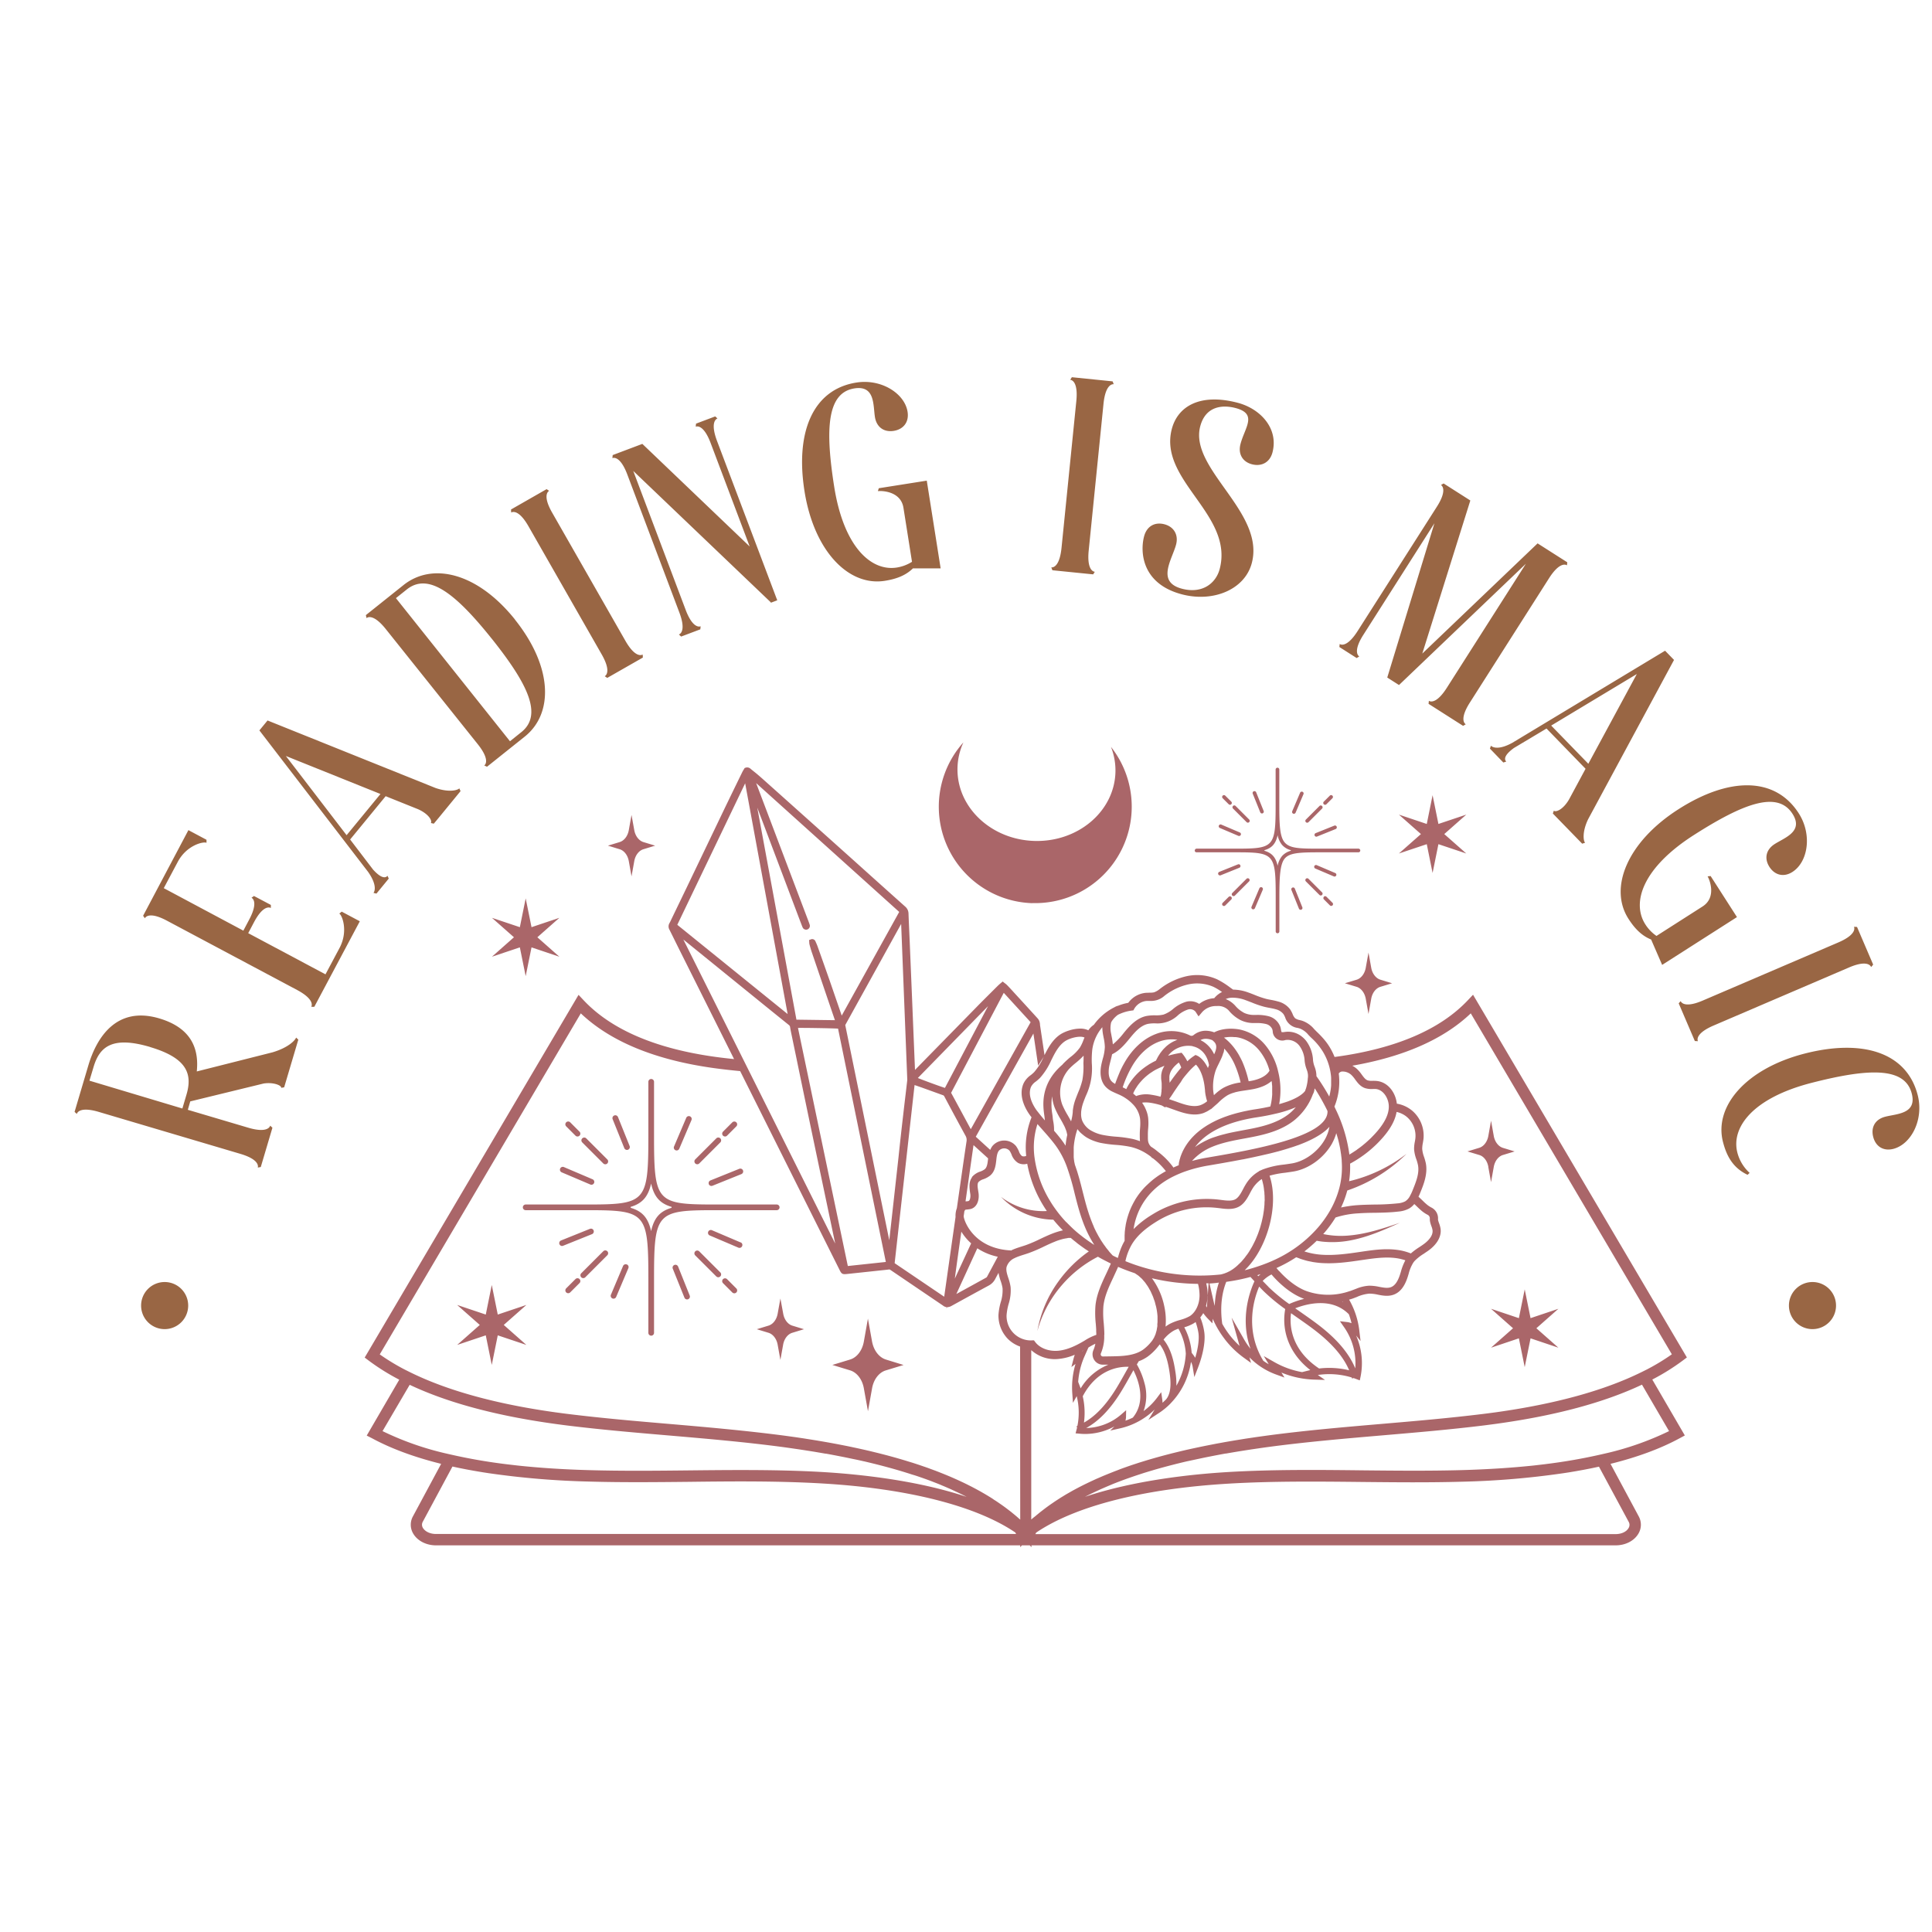
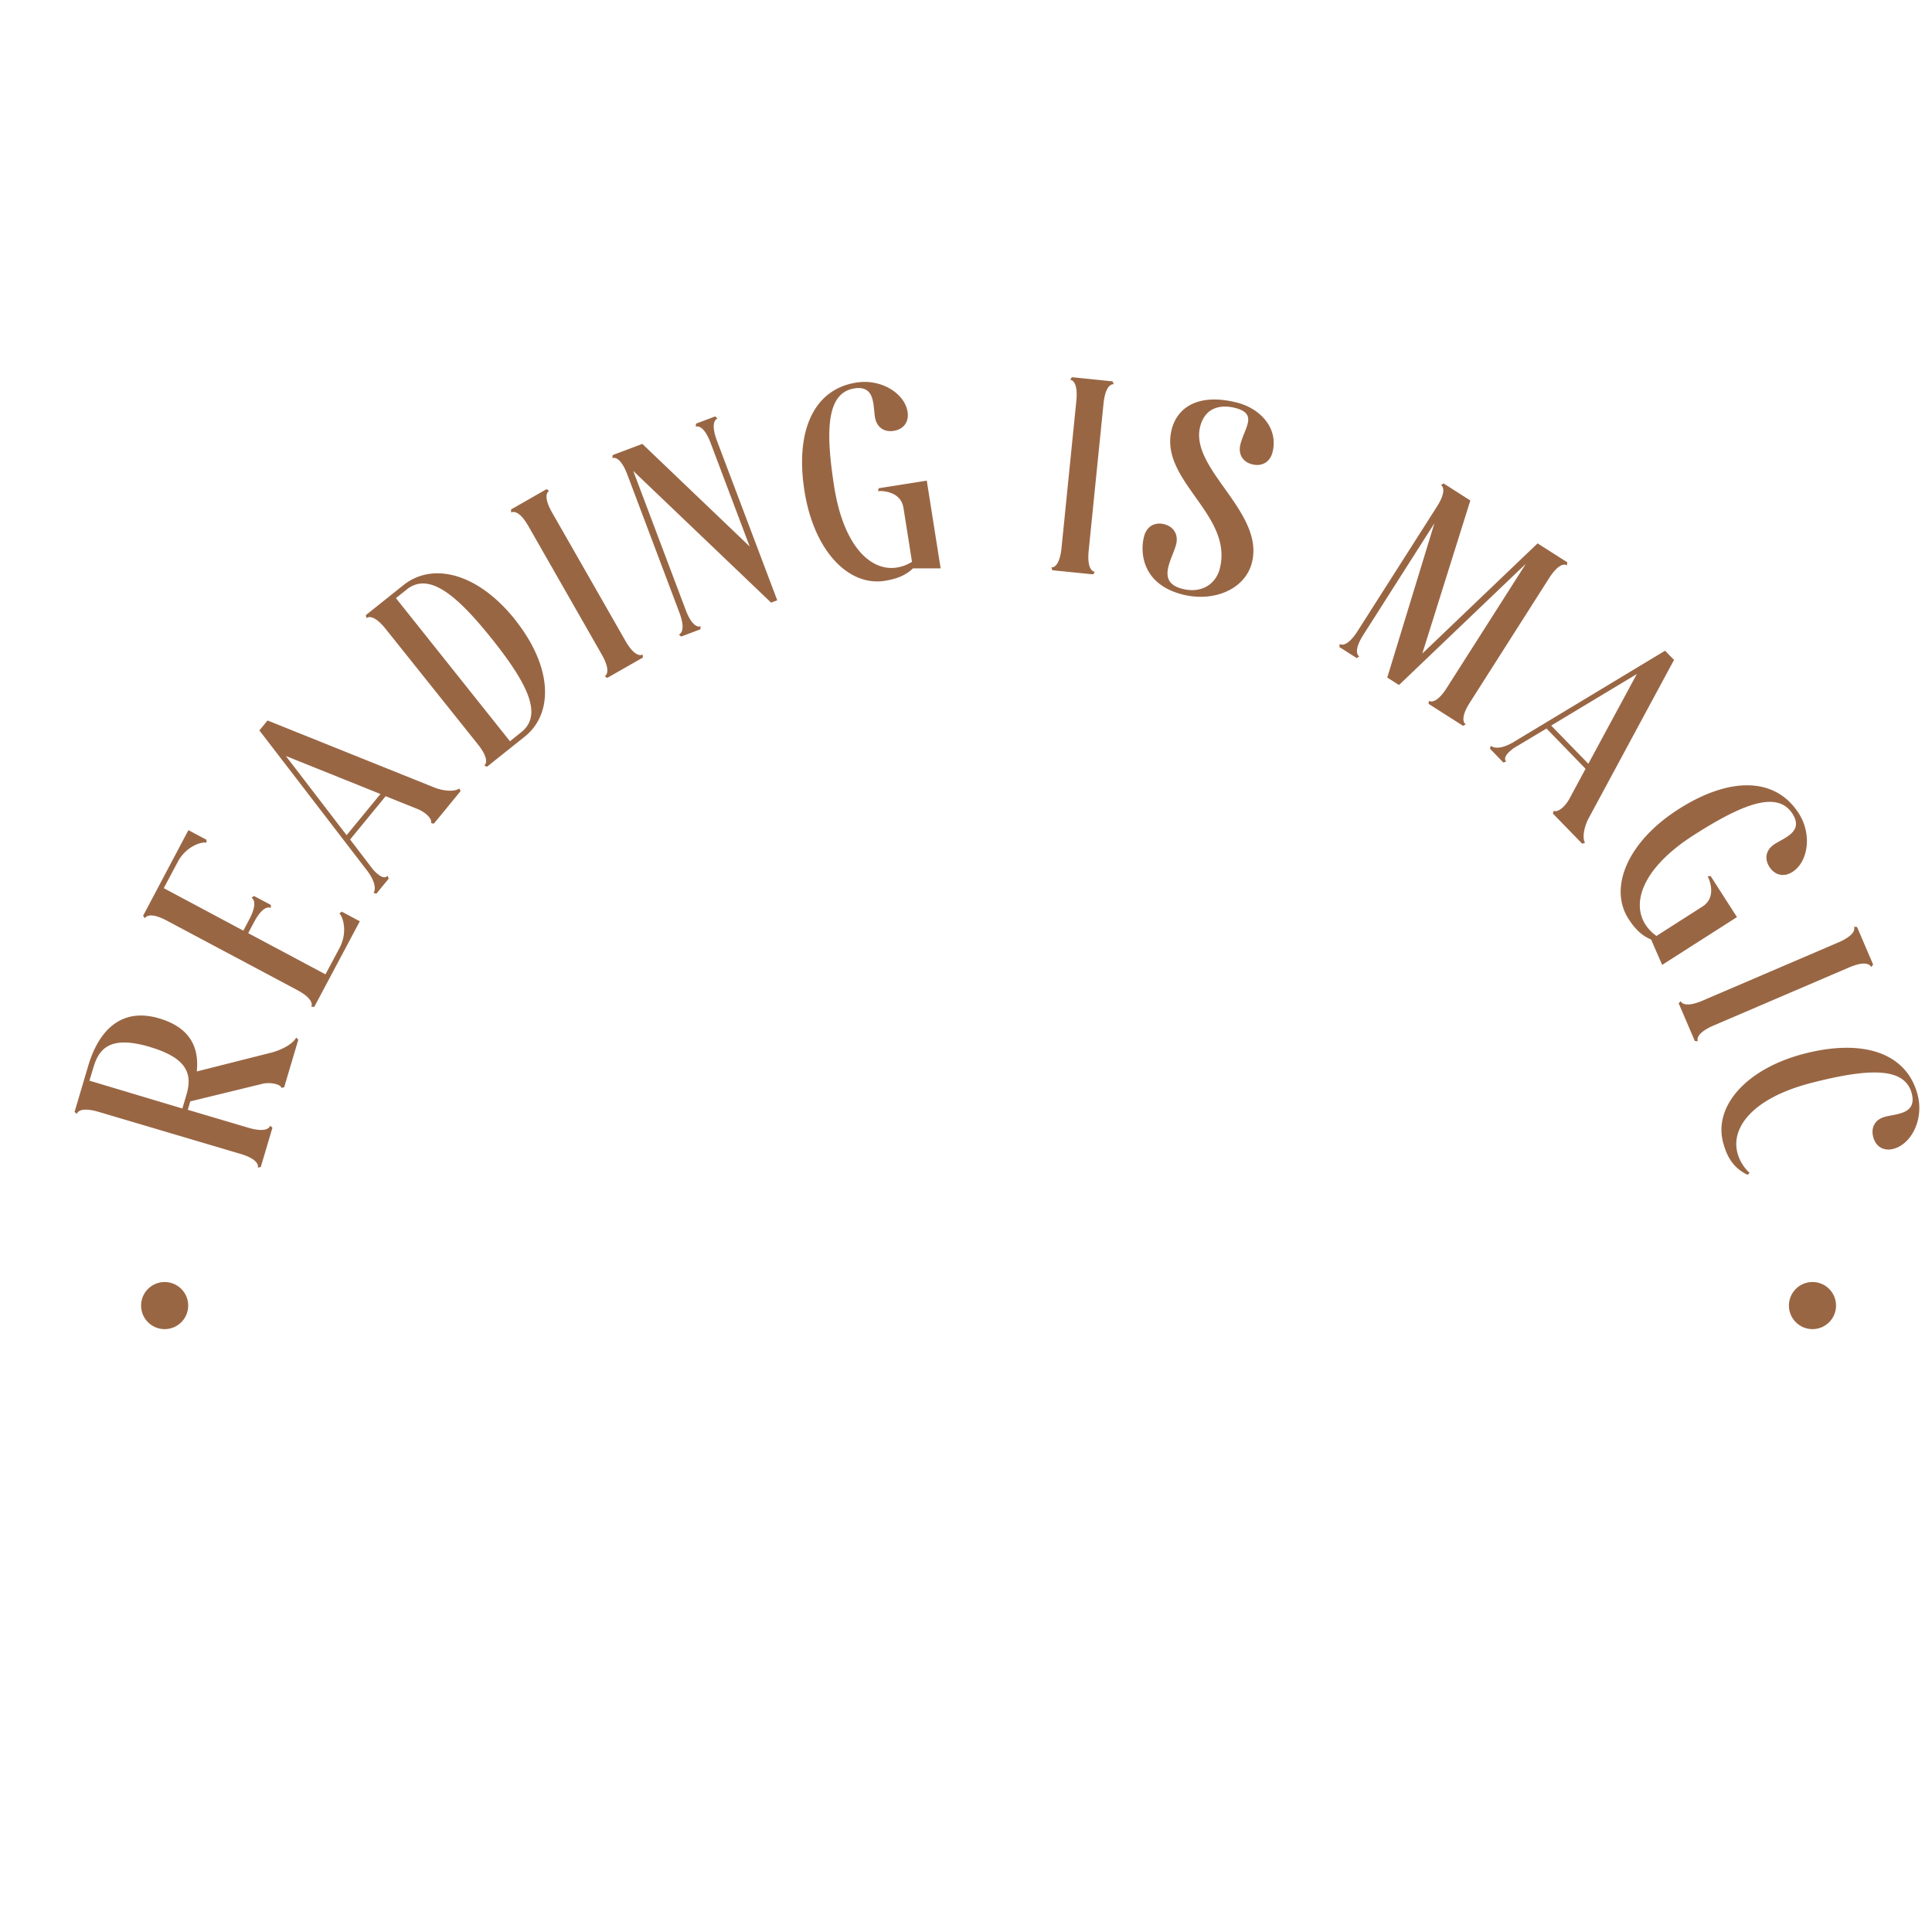
<svg xmlns="http://www.w3.org/2000/svg" id="Layer_1" data-name="Layer 1" viewBox="0 0 864 864">
  <defs>
    <style>.cls-1{fill:#964;}.cls-2{fill:#aa6669;}</style>
  </defs>
  <title>Book</title>
  <path class="cls-1" d="M287.41,292.71l.08,1.36-15.92,9.09-1.13-.75c1.06-.61,2.51-3-1.37-9.78l-32.73-57.28c-3.88-6.79-6.67-6.75-7.73-6.14l-.08-1.36,15.91-9.1,1.14.76c-1.06.61-2.52,3,1.36,9.77l32.74,57.29C283.56,293.36,286.35,293.31,287.41,292.71Zm-82,59.85.55,1.24-9.68,11.81L194,368.35l-1.33-.3c.74-.91-.83-4-5.74-6.18l-14.46-5.81-15.89,19.37,10.28,13.48c4,4.38,5.73,3.6,6.43,2.75l.56,1.25-5.5,6.71-1.34-.31c.7-.85,1.54-3.79-2.4-9.4L116,326.64l3.65-4.44,75.12,30.19C200.8,354.48,204.69,353.41,205.39,352.56Zm-35.26,2.52-42.31-17L155,373.5Zm60.13-78c16.93,21.2,17.3,42,4.42,52.31l-16.9,13.5-1.24-.57c1-.76,2-3.34-2.85-9.45L172.5,281.29c-4.89-6.11-7.64-5.64-8.59-4.87l-.29-1.34,16.81-13.42C193.31,251.36,213.4,256,230.26,277Zm-10.35,8.58c-16.24-20.33-28.32-29.76-38-22.06l-4.87,3.89,51,64,5.06-4.05C242.79,319.74,236.16,306,219.91,285.62Zm-68.2,122.9c1.29.69,4.11,7.87.09,15.42l-6.26,11.75L111,417.31l2.65-5c3.62-6.79,6.4-6.83,7.48-6.25l0-1.37-7.55-4-1.11.79c1.07.58,2.6,2.91-1,9.71l-2.64,5-35.59-19,6.26-11.76c4-7.54,11.56-9.21,12.85-8.52l0-1.36-8.09-4.31L64,409.53l.79,1.11c.58-1.08,2.91-2.6,9.82,1.07l58.23,31c6.9,3.68,6.93,6.47,6.36,7.54l1.36,0L160.91,412l-8.09-4.31ZM73.63,573.33a10.53,10.53,0,1,0,10.53,10.53A10.52,10.52,0,0,0,73.63,573.33ZM132.41,464l1,.93-6.33,21.32-1.34.24c.31-1-3.3-2.64-7.84-1.94l-32.82,8L84,496.31l27,8c7.49,2.22,9.48.26,9.83-.91l1,.93-5.21,17.57-1.34.24c.34-1.17-.25-3.89-7.75-6.12L44.17,497.25c-7.49-2.22-9.48-.26-9.82.91l-1-.93,6.15-20.74c3.68-12.42,12.52-26.75,31.73-21.05C86,459.82,89,469.5,88,479.16l33.89-8.56C129.19,468.43,132.1,465.08,132.41,464Zm-65.24,4.23c-16.87-5-22.62-.21-25.33,8.93L40,483.28l41.56,12.45,1.8-6.09C86.1,480.5,83.93,473.23,67.17,468.26ZM479.34,168.69l-.73,1.16c1.22.12,3.51,1.7,2.73,9.48L474.72,245c-.79,7.77-3.35,8.87-4.57,8.74l.49,1.28,18.23,1.84.73-1.15c-1.21-.13-3.51-1.71-2.73-9.49l6.62-65.64c.79-7.78,3.35-8.87,4.57-8.75l-.49-1.28ZM810.55,573.33a10.53,10.53,0,1,0,10.53,10.53A10.52,10.52,0,0,0,810.55,573.33ZM765,391.77l-1.36.14c.66,1,4.33,9.27-2.26,13.48l-20.59,13.16a17.82,17.82,0,0,1-5-5.19c-6.25-9.78-1.13-25.37,21.83-40,21.93-14,37.3-19.92,44-9.41,5.06,7.92-3.5,10.64-8,13.53-3.91,2.5-4.7,6.49-2.33,10.19s6.38,4.77,10.29,2.27c7-4.47,8.9-16.7,2.85-26.18-10.53-16.47-31.07-16.4-53.82-1.86s-31.26,35.05-22.38,48.95c2.76,4.32,5.85,7.57,10.16,9.31l4.93,11.35,33.46-21.38Zm71.81,40.66.88-1.05-7.22-16.84-1.36-.08c.48,1.12.21,3.9-7,7l-60.64,26c-7.19,3.08-9.38,1.36-9.87.24l-.88,1,7.22,16.85,1.37.08c-.48-1.13-.21-3.9,7-7l60.64-26C834.08,429.59,836.28,431.3,836.76,432.43ZM320.85,187.14l-1-.92-8.58,3.23-.14,1.36c1.14-.43,3.91,0,6.66,7.28l17.47,46.3-48-45.88-13.26,5-.14,1.36c1.14-.43,3.9,0,6.66,7.28l23.28,61.73c2.77,7.31.95,9.43-.19,9.86l1,.93,8.58-3.23.14-1.36c-1.15.43-3.91,0-6.67-7.28l-23.46-62.19,61.45,58.7.09.23,2.85-1.08-27-71.45C317.89,189.7,319.71,187.58,320.85,187.14ZM857.61,489.75c-4.85-18.94-24.38-25.29-50.54-18.59s-40.64,23.52-36.55,39.5c1.7,6.63,4.63,11.68,11,14.72l.92-.86a18.47,18.47,0,0,1-5.48-9.06c-2.88-11.25,6.85-24.46,33.25-31.22,25.21-6.45,41.65-7.26,44.74,4.81,2.33,9.12-6.64,9-11.85,10.35-4.5,1.15-6.5,4.69-5.4,9s4.57,6.53,9.06,5.37C854.77,511.66,860.4,500.64,857.61,489.75ZM710.22,366.36c-2.76,5.75-2.12,9.73-1.36,10.52l-1.3.42-10.65-10.95-2.47-2.54.45-1.29c.82.84,4.09-.38,6.79-5l7.39-13.72-17.46-18-14.56,8.7c-4.8,3.47-4.22,5.3-3.45,6.08l-1.3.42-6-6.22.45-1.29c.77.79,3.6,2,9.61-1.33L744.63,291l4,4.12Zm.09-24.8L732,301.43,693.7,324.48ZM553.49,180.12c-17-4.44-26.84,1.71-29.46,11.76-6,23.05,27.79,38.19,21.43,62.55-1.63,6.26-7.61,11.27-16.84,8.86-11.7-3.05-4.39-13.15-2.67-19.77,1.15-4.37-1-8-5.32-9.09s-7.84,1-9,5.48c-1.79,6.86-1.11,21.18,17,25.9,13.95,3.64,28.09-2.14,31.2-14.08,5.93-22.7-28-42-23.1-61,2.37-9.11,9.88-9.8,15.79-8.26,10,2.63,4.18,8.67,2.23,16.12-1.17,4.49,1,8,5.21,9.06s7.92-.84,9.1-5.33C571.87,191.49,563.54,182.75,553.49,180.12ZM393,218.34l-.41,1.3c1.2-.19,10.22-.26,11.44,7.46l3.82,24.14a18,18,0,0,1-6.77,2.56c-11.46,1.81-23.71-9.12-28-36-4.07-25.7-3.33-42.15,9-44.1,9.29-1.47,8.35,7.46,9.19,12.77.73,4.59,4.06,6.91,8.41,6.22s6.92-3.94,6.19-8.53c-1.29-8.2-11.74-14.84-22.85-13.08-19.31,3-27.46,21.91-23.24,48.58s19.62,42.66,35.91,40.09c5.07-.8,9.28-2.34,12.6-5.58l12.37,0-6.2-39.22Zm299.75,40.23c4.21-6.59,7-6.41,8-5.75l.14-1.36L687.62,243l-51.56,49.28,21.48-68.46-11.95-7.62-1.18.7c1,.66,2.37,3.11-1.83,9.7l-35.46,55.63c-4.21,6.6-7,6.42-8,5.76l-.14,1.36,7.73,4.93,1.17-.71c-1-.65-2.37-3.1,1.83-9.69L641.48,234l-21.09,69,5.25,3.35,56.75-54.24L647,307.64c-4.21,6.59-7,6.41-8,5.76l-.14,1.36,15.45,9.85,1.18-.71c-1-.65-2.37-3.1,1.83-9.69Z" />
-   <path class="cls-2" d="M579.06,397.4l3.35,8.34a.82.82,0,0,1-.45,1.07.85.85,0,0,1-.31.06.83.83,0,0,1-.76-.52L577.53,398a.82.82,0,0,1,1.53-.61Zm-15.85-.16-3.52,8.27a.82.82,0,0,0,.43,1.08.87.87,0,0,0,.32.06.83.83,0,0,0,.76-.49l3.52-8.27a.82.82,0,1,0-1.51-.65ZM554.69,387a.81.81,0,0,0-1.06-.45l-8.34,3.35a.82.82,0,0,0,.3,1.59.81.81,0,0,0,.31-.06l8.34-3.36A.82.82,0,0,0,554.69,387ZM281.2,385.09l1.22,6.82,1.23-6.82c.48-2.63,2.06-4.7,4.09-5.31l5.24-1.6-5.24-1.6c-2-.62-3.61-2.68-4.09-5.32l-1.23-6.81-1.22,6.81c-.48,2.64-2.06,4.7-4.09,5.32l-5.24,1.6,5.24,1.6C279.14,380.39,280.72,382.46,281.2,385.09Zm268.27,16-2.69,2.68a.82.82,0,0,0,1.16,1.16l2.69-2.68a.82.82,0,0,0-1.16-1.16ZM584,393a.83.83,0,0,0,0,1.17l6.07,6.06a.82.82,0,1,0,1.16-1.16L585.16,393A.82.82,0,0,0,584,393ZM461.67,403.86A43.14,43.14,0,0,0,496.83,334a28.8,28.8,0,0,1,2,11.38c-.53,17.54-16.78,31.28-36.28,30.69s-34.88-15.3-34.35-32.84A29,29,0,0,1,430.84,332a43.14,43.14,0,0,0,30.83,71.9Zm90-3.11a.82.82,0,0,0,.58-.24l6.35-6.35a.82.82,0,0,0-1.16-1.16l-6.35,6.35a.82.82,0,0,0,.58,1.4ZM592.6,359.9a.82.82,0,0,0,.58-.24l2.68-2.68a.82.82,0,0,0-1.16-1.16L592,358.5a.82.82,0,0,0,.58,1.4Zm8.84,79.82,5.24,1.59c2,.62,3.61,2.68,4.09,5.32l1.23,6.82,1.22-6.82c.48-2.64,2.06-4.7,4.09-5.32l5.24-1.59-5.24-1.6c-2-.62-3.61-2.68-4.09-5.32L612,426l-1.23,6.82c-.48,2.64-2.06,4.7-4.09,5.32Zm-13.53-66.07a.83.83,0,0,0,.77.52.8.8,0,0,0,.3-.06l8.34-3.36a.82.82,0,0,0,.45-1.07.81.81,0,0,0-1.06-.45l-8.34,3.35A.83.83,0,0,0,587.91,373.65Zm-9.59-9.79a.77.77,0,0,0,.32.07.83.83,0,0,0,.76-.5l3.52-8.27a.82.82,0,1,0-1.51-.64l-3.52,8.27A.81.81,0,0,0,578.32,363.86Zm6.26,4.06a.82.82,0,0,0,.58-.24l6.07-6.07a.82.82,0,0,0,0-1.16.8.8,0,0,0-1.16,0L584,366.52a.82.82,0,0,0,.58,1.4Zm-352.1,55.75,2.61,12.87,2.61-12.87,12.45,4.18-9.84-8.7,9.84-8.69-12.45,4.18-2.61-12.88-2.61,12.88L220,410.46l9.84,8.69-9.84,8.7Zm405.58-46.15,2.6,12.87,2.61-12.87,12.46,4.17L645.88,373l9.85-8.7-12.46,4.18-2.61-12.87-2.6,12.87L625.6,364.3l9.85,8.7-9.85,8.69Zm-46,23.53a.82.82,0,0,0,0,1.16l2.68,2.68a.82.82,0,0,0,1.16-1.16l-2.68-2.68A.82.82,0,0,0,592,401.05Zm-57.74-20.71a.82.82,0,0,1,.82-.82H553c16.82,0,17.47-.75,17.47-19.9V344.14a.82.82,0,1,1,1.64,0v15.48c0,9,.17,14.59,2.45,17.17s6.44,2.73,15,2.73H607.5a.82.82,0,1,1,0,1.64H589.59c-8.58,0-12.86.27-15,2.72s-2.45,8.21-2.45,17.18v15.48a.82.82,0,1,1-1.64,0V401.06c0-19.16-.65-19.9-17.47-19.9H535.1A.82.82,0,0,1,534.28,380.34Zm31.15,0a.61.61,0,0,1,0,.13c3.35,1,5.05,2.9,5.9,6.71a9.64,9.64,0,0,1,2-4.39,8,8,0,0,1,3.88-2.32.79.79,0,0,1,0-.13.7.7,0,0,1,0-.14,7.93,7.93,0,0,1-3.88-2.32,9.65,9.65,0,0,1-2-4.38c-.85,3.8-2.55,5.73-5.9,6.7A.7.7,0,0,1,565.43,380.34Zm-1.88-17.07a.83.83,0,0,0,.76.52.85.85,0,0,0,.31-.06.82.82,0,0,0,.45-1.07l-3.35-8.34a.82.82,0,0,0-1.53.61Zm-18.07,7,8.27,3.52a.78.78,0,0,0,.33.07.82.82,0,0,0,.32-1.58l-8.27-3.52a.82.82,0,0,0-.65,1.51ZM596.8,392a.82.82,0,0,0,.32-1.58l-8.27-3.52a.82.82,0,0,0-.64,1.51l8.27,3.52A.71.71,0,0,0,596.8,392Zm-39.32-24.34a.82.82,0,0,0,1.16-1.16l-6.07-6.07a.8.8,0,0,0-1.16,0,.82.82,0,0,0,0,1.16Zm-8-8a.82.82,0,0,0,1.16-1.16l-2.69-2.68a.82.82,0,1,0-1.16,1.16Zm-237.66,161a1.27,1.27,0,0,0,.9-.37l9.41-9.41a1.29,1.29,0,0,0,0-1.8,1.27,1.27,0,0,0-1.8,0l-9.41,9.41a1.27,1.27,0,0,0,.9,2.17ZM222.6,587.88l-2.68-13.23-2.68,13.23-12.8-4.3,10.12,8.94-10.12,8.94,12.8-4.29,2.68,13.23,2.68-13.23,12.8,4.29-10.12-8.94,10.12-8.94Zm34.76-80a1.27,1.27,0,0,0,.9.37,1.27,1.27,0,0,0,.9-2.17L255,501.91a1.27,1.27,0,0,0-1.8,1.8Zm-6.17,16.39L264,529.72a1.24,1.24,0,0,0,.5.1,1.27,1.27,0,0,0,.5-2.44l-12.82-5.46a1.27,1.27,0,1,0-1,2.34ZM257.36,572l-4.16,4.16a1.29,1.29,0,0,0,0,1.8,1.27,1.27,0,0,0,.9.37,1.24,1.24,0,0,0,.9-.37l4.16-4.16a1.27,1.27,0,0,0,0-1.8A1.29,1.29,0,0,0,257.36,572Zm8.11-21.75a1.27,1.27,0,0,0-1.66-.7l-12.93,5.2a1.28,1.28,0,0,0,.48,2.46,1.1,1.1,0,0,0,.47-.1l12.93-5.2A1.28,1.28,0,0,0,265.47,550.29Zm58.77-42a1.27,1.27,0,0,0,.9-.37l4.15-4.16a1.27,1.27,0,0,0,0-1.8,1.29,1.29,0,0,0-1.8,0l-4.15,4.16a1.27,1.27,0,0,0,0,1.8A1.24,1.24,0,0,0,324.24,508.24ZM269.79,520.3a1.27,1.27,0,0,0,1.8-1.8l-9.41-9.41a1.27,1.27,0,0,0-1.8,1.8Zm0,39.26-9.85,9.85a1.27,1.27,0,0,0,0,1.8,1.24,1.24,0,0,0,.9.37,1.27,1.27,0,0,0,.9-.37l9.85-9.85a1.27,1.27,0,0,0-1.8-1.8Zm47.18-30a1.27,1.27,0,0,0,1.18.8,1.36,1.36,0,0,0,.48-.09l12.93-5.21a1.27,1.27,0,0,0-.95-2.36l-12.93,5.21A1.27,1.27,0,0,0,317,529.56ZM302.1,514.39a1.24,1.24,0,0,0,.5.1,1.28,1.28,0,0,0,1.17-.77l5.46-12.82a1.27,1.27,0,1,0-2.34-1l-5.46,12.82A1.27,1.27,0,0,0,302.1,514.39Zm-22.9-.92a1.27,1.27,0,1,0,2.36-1l-5.2-12.93a1.28,1.28,0,0,0-2.37,1ZM738.91,616.94l14.55,25-2.3,1.25q-12.79,6.94-30.93,11.45l12.61,23.47a7.76,7.76,0,0,1-.18,7.82c-1.91,3.19-5.79,5.16-10.15,5.16H461.28v.81l-.76-.81H457l-.76.81v-.81H195c-4.36,0-8.25-2-10.15-5.16a7.74,7.74,0,0,1-.18-7.82l12.61-23.47q-18.1-4.5-30.93-11.45L164,642l14.55-25a99.17,99.17,0,0,1-13.64-8.52l-1.82-1.37,95.64-162.21,2.32,2.47c12.32,13.07,32.11,21.57,58.8,25.26,2.79.39,5.61.71,8.43,1l-24-48c-.75-1.49-1.49-3-2.23-4.48q-1.32-2.7-2.67-5.39a2.9,2.9,0,0,1,0-2.92,9.93,9.93,0,0,0,.52-1l.2-.43L307.05,397q8.63-18,17.26-36,3-6.19,6-12.36l1.72-3.51a11.1,11.1,0,0,1,.58-1l.38-.65.33-.13a2.24,2.24,0,0,1,2.41.52l1.23,1c1.28,1,2.6,2.13,3.86,3.25q20.55,18.36,41.06,36.75l7.93,7.13q7.47,6.7,14.95,13.39a4.19,4.19,0,0,1,1.53,3.22c.1,2.77.23,5.55.35,8.32.08,1.75.16,3.51.23,5.26q.5,12,1,24.09l.54,13.24.78,18.95,8.34-8.51,20-20.42c2.49-2.53,5-5,7.53-7.54l1.06-1.05c.33-.33.69-.63,1.08-1l.56-.46.64-.55.66.53.45.34a7.91,7.91,0,0,1,.88.75q1.5,1.56,2.95,3.17,5.36,5.83,10.69,11.69a4,4,0,0,1,.82,1.37,6.46,6.46,0,0,1,.24,1.21l0,.32.92,6.14q.56,3.69,1.1,7.38l.42-.84.62-1.18c1.54-2.84,3.55-5.77,6.59-7.56a17.48,17.48,0,0,1,3.41-1.44A16.54,16.54,0,0,1,483,460a8.19,8.19,0,0,1,3.71.75,9.21,9.21,0,0,1,2.47-2.47l.16-.21a25.14,25.14,0,0,1,8.77-7.48l0,0h.05a6.3,6.3,0,0,1,1.69-.78l.08,0a23,23,0,0,1,4.64-1.34,10.89,10.89,0,0,1,8.27-4.5c.45,0,.92,0,1.39-.05a7.23,7.23,0,0,0,1.86-.15,8.08,8.08,0,0,0,2.54-1.47l.4-.3A30,30,0,0,1,531,436.49a21.88,21.88,0,0,1,13.26,1.45,37.19,37.19,0,0,1,5.79,3.62l1.39,1a20.21,20.21,0,0,1,6.67,1.24c1,.35,2,.74,3,1.14a40.86,40.86,0,0,0,5.22,1.79c.7.17,1.4.3,2.1.43a29.76,29.76,0,0,1,3.19.73,9.63,9.63,0,0,1,5.36,3.54,13.59,13.59,0,0,1,1.08,2.05,5.42,5.42,0,0,0,1.14,1.9,5.65,5.65,0,0,0,2.07.81c.45.11.9.23,1.33.38a12.41,12.41,0,0,1,5.15,3.71l.93.94c.11.1.2.21.31.31a42.11,42.11,0,0,1,3.06,3.2,27.13,27.13,0,0,1,2.55,3.49,29,29,0,0,1,2.22,4.46l.8-.1c26.7-3.69,46.48-12.19,58.8-25.26l2.33-2.47,95.63,162.21-1.82,1.37A98.44,98.44,0,0,1,738.91,616.94ZM596.76,494.88c.12.24.24.48.35.73l.08.2a66.28,66.28,0,0,1,6.26,20.52l.22-.13c1-.61,2-1.25,3-1.93L607,514c1-.7,2-1.44,2.89-2.21l.54-.44c.91-.78,1.79-1.58,2.64-2.41l.43-.44c.87-.88,1.72-1.79,2.52-2.73,3.29-3.9,5-7.4,5.06-10.71v-.24c0-3.42-2.3-7.45-5.8-7.81a14.12,14.12,0,0,0-1.45,0,9.54,9.54,0,0,1-3.39-.4c-2.1-.72-3.34-2.4-4.43-3.89a14,14,0,0,0-1.67-2,5.79,5.79,0,0,0-4.32-1.52,2,2,0,0,0-1.32.88A29.25,29.25,0,0,1,596.76,494.88ZM632.39,514a16,16,0,0,1,.34-3.45c.1-.55.2-1.1.25-1.65a11.1,11.1,0,0,0-3.8-9.38,10.76,10.76,0,0,0-4.62-2.26c-.6,3.52-2.48,7.11-5.71,10.94a52.1,52.1,0,0,1-15.09,12.19,40.88,40.88,0,0,1-.44,7.86A67.23,67.23,0,0,0,629,516a69.42,69.42,0,0,1-26.49,16.4,44.21,44.21,0,0,1-2.77,7.58c.16,0,.35-.06.51-.09.74-.16,1.51-.29,2.29-.41l1.1-.17c1.17-.16,2.38-.29,3.66-.37,2.48-.17,5-.21,7.42-.26a101.36,101.36,0,0,0,10.3-.53,8.87,8.87,0,0,0,3.36-.89,6,6,0,0,0,2.16-2.42,21.38,21.38,0,0,0,1.33-2.88c1.61-3.94,2.89-7.48,2.27-10.87a21.16,21.16,0,0,0-.7-2.54A16.61,16.61,0,0,1,632.39,514Zm-33.17,76.86,3.19.37a7.9,7.9,0,0,1,2,.52,32.91,32.91,0,0,0-1.19-4c-7.64-7.73-18.86-4.68-24-2.67l2.51,1.75c2.61,1.83,5.31,3.71,7.93,5.71,8.25,6.32,13.64,12.68,16.42,19.4a28.12,28.12,0,0,0-5.06-18.5Zm-16.9,22.75,3.08-.77.57-.14c-7.68-6-10.34-12.88-11.21-17.68a26.45,26.45,0,0,1,0-9.6,83.74,83.74,0,0,1-9.52-7.86c-.65-.64-1.33-1.34-2.13-2.19-2.06,4.77-6.81,18.94,1.85,33.18a27.46,27.46,0,0,0,2.43,1.54l-2.22-3.64,4.82,2.74a38.84,38.84,0,0,0,12.33,4.43ZM561,573l-.41-.44c-.48-.53-.93-1-1.37-1.5-1.68.45-3.38.86-5.09,1.21-1.55.32-3.1.59-4.67.82l-1.07.16c-1.71,4.31-2.94,10.48-1.8,18.74a39,39,0,0,0,7.75,9.89l-3.56-12.64,5.77,10.07a28,28,0,0,0,2.69,3.87C554.14,589,559.55,576.12,561,573Zm-15-3.11.17,0c.22,0,.44-.12.65-.18s.38-.09.56-.15.48-.18.71-.27l.5-.19c.33-.14.66-.31,1-.48l.21-.09c.39-.22.78-.45,1.17-.71l.18-.11a21.21,21.21,0,0,0,2-1.56c.24-.2.46-.44.69-.65.41-.39.83-.77,1.23-1.19s.51-.59.76-.88.7-.79,1-1.22.5-.69.75-1,.61-.84.9-1.28.48-.78.71-1.17.54-.89.79-1.35.44-.84.65-1.26.48-.93.7-1.41.39-.89.58-1.34.41-1,.6-1.47.33-.92.5-1.39.34-1,.5-1.5.28-.95.41-1.43.28-1,.4-1.54.22-1,.32-1.44.21-1,.3-1.55.15-1,.22-1.44.13-1,.19-1.55.09-1,.12-1.42,0-1,.07-1.54,0-.92,0-1.38,0-1-.06-1.51,0-.89-.09-1.33-.11-1-.18-1.47-.12-.84-.2-1.25-.21-.95-.32-1.41-.2-.79-.31-1.17c0-.11-.08-.21-.11-.31a11.16,11.16,0,0,0-1.19.85l-.31.28a9,9,0,0,0-.89.86c-.11.11-.22.23-.32.35a12.81,12.81,0,0,0-1.05,1.33,25.41,25.41,0,0,0-1.45,2.51c-1.12,2.12-2.4,4.52-4.59,5.9-2.77,1.75-6.23,1.31-9,.94l-1.1-.13a42.24,42.24,0,0,0-27.15,6.09c-5.32,3.29-8.69,6.39-10.93,10a25.15,25.15,0,0,0-3,7.72l1.31.52.92.35c1,.38,2.09.76,3.16,1.11a88.33,88.33,0,0,0,21.16,4.21c2.4.18,4.8.27,7.22.25A84.74,84.74,0,0,0,546.06,569.93Zm-5.13,4,1.86,8.12c.15.67.33,1.35.52,2a36.15,36.15,0,0,1,1.85-10.43C543.76,573.8,542.35,573.9,540.93,574Zm-.84,5.72a17.24,17.24,0,0,1-.7,4.43c.13.22.25.45.39.66l.77-10.79-1.06,0A23.25,23.25,0,0,1,540.09,579.68Zm-14,40.21a32.83,32.83,0,0,0,4.27-14.44,25.88,25.88,0,0,0-3.3-11.18,13,13,0,0,0-2.12.89,16,16,0,0,0-4.53,4c3.35,4.07,4.57,9.59,5.25,14.12A33.05,33.05,0,0,1,526.08,619.89Zm-14.73,11.3a28.66,28.66,0,0,0,6.11-6l1.89-2.53.45,3.13a11.46,11.46,0,0,1,.13,1.59c.54-.47,1.08-1,1.59-1.49,2.56-3.07,2.11-8.42,1.55-12.18-.6-4-1.66-8.86-4.36-12.43l-.58.72-.14.17c-.08.1-.15.2-.24.3a23.19,23.19,0,0,1-4.43,4.26,16.85,16.85,0,0,1-3.76,2l-.24.07c-.28.47-.57,1-.87,1.45a32.79,32.79,0,0,1,3.38,8.23A20.2,20.2,0,0,1,511.35,631.19Zm-7.69-.47-.05,2.92a7.08,7.08,0,0,1-.26,1.77,30.74,30.74,0,0,0,3.3-1.37c6.08-7.34,2.48-16.86.27-21.2l-1.29,2.3c-1.38,2.46-2.8,5-4.32,7.47-4.8,7.75-9.89,13-15.5,16.08a24.81,24.81,0,0,0,15.64-6.05Zm-18.92,5.58c5.14-2.85,9.84-7.79,14.35-15.06,1.47-2.38,2.87-4.88,4.22-7.29.51-.92,1-1.78,1.49-2.64-4.48-.15-14.15,1.1-20.54,13.17A33.33,33.33,0,0,1,484.74,636.3Zm-2.57-18.37,1,2.63.14.42a25.75,25.75,0,0,1,12.42-10.62l-2.38,0a4.57,4.57,0,0,1-3.92-2.06,4.65,4.65,0,0,1-.4-4.45,13.47,13.47,0,0,0,.87-2.86,29.17,29.17,0,0,0-2.87,1.56l-.23.14-1.78,4A34.44,34.44,0,0,0,482.17,617.93Zm2.43-14-.5.27a1.3,1.3,0,0,1-.08.17Zm9.27-7c0,.51,0,1,0,1.56a19.36,19.36,0,0,1-1.5,6.82,1,1,0,0,0,.08.95.94.94,0,0,0,.83.43l3.84-.06c4.52-.08,10.16-.18,14.14-3a19.58,19.58,0,0,0,3.74-3.63l.13-.16c.06-.07.11-.15.17-.21s.26-.42.39-.63.31-.46.44-.72.2-.47.31-.7.25-.54.36-.84.14-.51.22-.76.19-.61.27-.94.09-.55.14-.82.13-.68.18-1,0-.54,0-.81.08-.77.09-1.18c0-.23,0-.47,0-.7,0-.46,0-.92,0-1.4,0-.13,0-.26,0-.39a28,28,0,0,0-.57-4c-.1-.46-.23-.89-.35-1.34s-.19-.82-.31-1.21-.24-.68-.36-1-.31-.95-.5-1.4-.28-.63-.42-.94-.39-.91-.6-1.34-.33-.57-.49-.86-.45-.84-.7-1.23-.37-.54-.56-.81-.49-.73-.76-1.07-.43-.49-.64-.74-.52-.63-.8-.91-.47-.42-.71-.64-.55-.52-.84-.74-.51-.35-.76-.52-.56-.4-.85-.56c-2.38-.79-4.68-1.65-6.84-2.57l-.56-.24c-.66,1.54-1.37,3-2.06,4.53-2.09,4.43-4.07,8.62-4.53,13.18a41.66,41.66,0,0,0,.16,7.46C493.73,593.45,493.87,595.21,493.87,597Zm-66.14-18.17,0,0q6.69-3.66,13.37-7.35a1.15,1.15,0,0,0,.39-.44l4.77-8.88a26.63,26.63,0,0,1-9.15-3.78Zm6.62-22.65a24.28,24.28,0,0,1-4.38-5.23c-1,7-2,14-2.92,21Zm18.09,3.06c.59-.28,1.19-.53,1.79-.75.88-.33,1.77-.61,2.64-.89.67-.21,1.33-.42,2-.65a62.35,62.35,0,0,0,6.32-2.72c1.64-.77,3.34-1.58,5.08-2.27a32,32,0,0,1,5.12-1.6,63.45,63.45,0,0,1-4.29-4.77,33.16,33.16,0,0,1-23.41-10.21,31.08,31.08,0,0,0,20.51,6.34c-.56-.83-1.11-1.66-1.62-2.51a55,55,0,0,1-7.15-18.64,5.45,5.45,0,0,1-4.11-.38,7.26,7.26,0,0,1-2.92-3.78,9.9,9.9,0,0,0-.88-1.67,3.24,3.24,0,0,0-4.76,0c-.79,1-1,2.61-1.17,4.29-.27,2.3-.57,4.91-2.63,6.73a10.43,10.43,0,0,1-3.1,1.72,5.29,5.29,0,0,0-2.24,1.29c-.61.84-.37,2.32-.12,3.9l.14.91c.48,3.17-.66,6.71-3.79,7.29-.48.09-.92.13-1.31.17-.78.07-.79.07-1,.39a1.75,1.75,0,0,0-.22.39c-.1.73-.2,1.47-.31,2.2C431.07,546,435.51,558.54,452.44,559.22Zm-17.76-32.68a8.15,8.15,0,0,1,3.8-2.51,7.68,7.68,0,0,0,2-1.06c1-.9,1.2-2.53,1.42-4.42,0-.13,0-.26.05-.39l-6.54-5.94c-1.14,8-2.35,16.5-3.57,25.15l.32,0a7.33,7.33,0,0,0,.94-.12c.68-.13,1.09-1.67.87-3.17l-.14-.86C433.56,531.15,433.14,528.61,434.68,526.54Zm42.22,20.09c.41.44.83.86,1.26,1.28.82.82,1.65,1.63,2.54,2.42s1.81,1.57,2.9,2.4c.44.36.83.66,1.22.95.23.18.41.31.58.42.56.42,1.05.77,1.54,1.11.31.22.57.4.85.57.58.41,1,.71,1.54,1l.06,0c-4.89-7.6-6.87-15.43-8.79-23.07a112.34,112.34,0,0,0-3.36-11.57,38.42,38.42,0,0,0-5.15-9.81c-1.11-1.5-2.39-3.06-3.89-4.77-.19-.22-.33-.39-.47-.54l-1.23-1.39c-.82-.93-1.66-1.87-2.49-2.83a33.9,33.9,0,0,0-1.31,15,50.22,50.22,0,0,0,7,19.48c.71,1.19,1.49,2.36,2.3,3.48A55.43,55.43,0,0,0,476.9,546.63Zm7.7-74.37h0a33,33,0,0,1-3.44,3.17,31.08,31.08,0,0,0-2.85,2.56c-.17.18-.33.36-.49.55a15.86,15.86,0,0,0-2.73,15.55,36,36,0,0,0,2.4,4.7c.53.92,1.06,1.85,1.55,2.8a22.3,22.3,0,0,0,.76-4.17l0-.47a21.91,21.91,0,0,1,1.21-5.21c.37-1,.78-2,1.19-3.06a32.84,32.84,0,0,0,1.9-5.58,33.7,33.7,0,0,0,.46-7.52C484.58,474.48,484.57,473.38,484.6,472.26Zm-12.92,23.13a18.28,18.28,0,0,1-1.12-5,24.33,24.33,0,0,0,.07,7.88c.09.6.16,1.12.19,1.52a16.48,16.48,0,0,0,.24,1.75,20.08,20.08,0,0,1,.37,4.25c1.33,1.53,2.54,3,3.6,4.43.54.72,1.05,1.48,1.55,2.26a35.75,35.75,0,0,1,.75-4.81c-.05-.32-.13-.65-.21-1s-.11-.49-.19-.73-.27-.74-.43-1.12c-.09-.22-.16-.44-.27-.66-.19-.43-.42-.85-.65-1.28-.08-.17-.16-.33-.25-.5-.32-.59-.66-1.19-1-1.79A38.54,38.54,0,0,1,471.68,495.39Zm17.72,53.83.39.8c.16.33.32.67.49,1l.43.8c.18.33.35.66.54,1s.31.53.47.8.39.66.59,1,.35.53.52.79.43.65.66,1,.38.52.58.79.46.64.71,1l.64.78c.26.32.51.64.78,1l.7.78c.25.27.49.54.75.81l.38.21c.58.29,1.17.56,1.77.84l.16.07h0c0-.13.07-.25.11-.39s.13-.46.19-.7c.18-.62.37-1.23.57-1.82.08-.23.16-.47.25-.7.27-.72.56-1.42.88-2.09,0-.06,0-.12.07-.17.3-.61.61-1.21.95-1.79h0c0-.21,0-.47,0-.76V553c0-.06,0-.11,0-.17q0-.59.06-1.26c0-.06,0-.11,0-.17,0-.48.08-1,.14-1.53a.15.15,0,0,0,0-.07c.07-.54.15-1.11.26-1.71,0,0,0-.08,0-.13.1-.58.23-1.19.38-1.82l.06-.26c.15-.62.33-1.25.52-1.9l.11-.32q.3-1,.69-2c0-.11.09-.22.13-.33.28-.69.58-1.38.92-2.08,0-.09.09-.17.13-.25.36-.74.75-1.48,1.2-2.22l0-.06c.44-.74.93-1.48,1.46-2.22,0-.07.09-.14.14-.2.52-.72,1.09-1.43,1.69-2.13.1-.11.18-.22.28-.32.6-.69,1.25-1.37,1.95-2l.36-.35c.71-.66,1.47-1.32,2.27-2l.4-.3c.84-.65,1.73-1.28,2.68-1.9l.32-.19c.73-.47,1.51-.92,2.31-1.36a31.35,31.35,0,0,0-5.87-5.8h0l-.48-.2-.12-.29a23.39,23.39,0,0,0-2.42-1.7h0a22.65,22.65,0,0,0-6.9-2.87A50,50,0,0,0,499,512a56.19,56.19,0,0,1-6.82-.9,19.7,19.7,0,0,1-1.94-.52l-.57-.19c-.44-.15-.87-.31-1.29-.49-.18-.07-.37-.15-.55-.24a14,14,0,0,1-1.34-.68,2.85,2.85,0,0,1-.3-.16,15.57,15.57,0,0,1-1.47-1l-.34-.28c-.34-.27-.67-.55-1-.84-.13-.12-.26-.24-.38-.37a11.72,11.72,0,0,1-.81-.93,4.15,4.15,0,0,1-.27-.32.69.69,0,0,0-.11-.13.43.43,0,0,0,0,0c-.3,1-.61,2-.88,3.11v0s0,0,0,.06v0a32.39,32.39,0,0,0-.76,4.95c0,.05,0,.1,0,.16,0,.24,0,.49,0,.75a2.45,2.45,0,0,1,0,.27c0,.22,0,.46,0,.69s0,.25,0,.37,0,.43,0,.65v.45l0,.62,0,.51.06.6.06.53.09.61c0,.17.05.35.09.52s.08.4.13.6.07.34.11.51c.22.59.41,1.2.62,1.8.12.36.25.72.36,1.08.2.63.38,1.26.57,1.89.1.37.22.73.32,1.1.18.63.35,1.26.51,1.9.1.36.21.73.3,1.1.26,1,.51,2,.76,3s.52,2,.78,3.07c.05.18.1.36.14.54s.15.56.23.84.17.66.26,1l.22.76.3,1.06c.08.27.16.54.25.8s.2.68.31,1,.18.55.26.82.22.67.34,1,.19.54.29.82.24.66.37,1,.21.55.32.82l.4,1c.11.27.23.53.35.8Zm57.76-78.36v0a17.14,17.14,0,0,1-.57,1.71h0c-.44,1.11-1,2.17-1.44,3.11-.3.6-.6,1.2-.86,1.78a14.19,14.19,0,0,0-.66,1.61,22.78,22.78,0,0,0-1.08,7.95c0,.19,0,.44.05.71a15,15,0,0,0,.33,2.16,22.65,22.65,0,0,1,4.16-3.25,22.28,22.28,0,0,1,7.77-2.44,46.16,46.16,0,0,0-2.59-7.89,25.51,25.51,0,0,0-4.74-7.25s0,0,0,0A10.29,10.29,0,0,1,547.16,470.86Zm.36-6.63a22.46,22.46,0,0,1,2.11,1.83l.33.34a23.78,23.78,0,0,1,1.91,2.19l.28.37a30.24,30.24,0,0,1,1.72,2.57c.06.09.11.2.17.29.55,1,1.08,2,1.55,3a49.64,49.64,0,0,1,2.87,8.84l.88-.13c3-.53,6.8-1.77,8.44-4.59a24.34,24.34,0,0,0-4.54-9,16.59,16.59,0,0,0-9.28-5.82c-.44-.09-.91-.16-1.39-.21l-.39,0c-.38,0-.77-.05-1.16-.06h-.4c-.5,0-1,0-1.5.06h-.06c-.53.05-1.06.13-1.57.23l-.09,0Zm-5.17,1.13a7.65,7.65,0,0,0-3.18-.69,5.09,5.09,0,0,0-2.26.59l.25.13.44.24.38.22.44.28.38.27.44.33.38.32.42.37.38.38.4.42.36.43c.13.15.25.31.37.48a5.85,5.85,0,0,1,.34.48c.12.17.24.35.35.53s.21.36.31.54.21.39.31.6.12.21.17.32C544.27,468.69,544.36,466.89,542.35,465.36Zm-9,2.57-.19,0a11.37,11.37,0,0,0-10.74,4.32,45.07,45.07,0,0,1,5-1.16l1.06-.18.67.83a18.6,18.6,0,0,1,1.88,3,20.83,20.83,0,0,1,2.8-2.28l.87-.57,1,.46c.37.19,2.67,1.45,4.54,5.41.13-.39.29-.8.49-1.25C539.41,468.73,533.45,467.94,533.39,467.93Zm-10.55,23.66,0,.05,2.9,1,1.78.64,1.13.38c2.68.87,5.6,1.55,8.16.73a10,10,0,0,0,3.12-1.79v0a17.24,17.24,0,0,1-.54-2c0-.16-.07-.33-.11-.5a20.42,20.42,0,0,1-.3-2.14c0-.26,0-.46-.05-.66v0c-.61-6.77-2.82-9.86-4-11.07a27.74,27.74,0,0,0-3.12,3c-.41.45-.81.92-1.21,1.4-.1.11-.19.22-.28.34-.39.46-.77.94-1.14,1.42l-.2.27L528,484l-.3.4-1,1.4-.27.4-.75,1.1-.27.39c-.29.44-.57.86-.83,1.27l-.24.37-.66,1-.11.16C523.27,490.88,523,491.25,522.84,491.59Zm.15-9q.12.9.18,1.74a79.88,79.88,0,0,1,5.16-6.78.24.24,0,0,0,0-.08c-.14-.38-.3-.75-.47-1.1l-.14-.25c-.13-.26-.27-.52-.41-.74l-.06-.1C525.43,476.54,522.5,479.11,523,482.62ZM526.54,465a16.15,16.15,0,0,0-8.21.84c-5.59,2.1-9.35,6.63-11.51,10.07a49.48,49.48,0,0,0-4.75,10.35c.55.25,1.08.52,1.61.8a22.2,22.2,0,0,1,2-3.43c.11-.16.23-.34.37-.52l.43-.55c.15-.21.37-.47.59-.74a26.71,26.71,0,0,1,3.46-3.43c.2-.17.48-.39.77-.61s.82-.62,1.27-.93l.75-.49a9.09,9.09,0,0,1,.87-.56l.75-.43c.27-.15.63-.36,1-.54s.6-.32,1-.49c.13-.29.28-.54.42-.81s.31-.63.48-.92.41-.68.62-1,.33-.53.51-.77.47-.62.71-.92.32-.41.49-.6.6-.63.91-.92c.11-.11.23-.24.34-.34a14.94,14.94,0,0,1,4-2.6l.29-.11C526,465.22,526.25,465.09,526.54,465Zm-19.76,24.09c.46.35.89.71,1.31,1.09.14-.06.27-.12.42-.17a12.88,12.88,0,0,1,6.36-.43,33.64,33.64,0,0,1,4.11.87c0-.08,0-.15.07-.24a1.46,1.46,0,0,0,.05-.2c.07-.26.14-.54.2-.85,0-.06,0-.12,0-.17,0-.28.09-.57.13-.88,0-.11,0-.21,0-.32,0-.38.07-.79.08-1.23v-.15c0-.4,0-.83,0-1.27,0-.13,0-.27,0-.4,0-.52-.08-1.05-.16-1.62a9.49,9.49,0,0,1-.07-1.67c0-.16,0-.31,0-.47a8.46,8.46,0,0,1,.17-1.14l.09-.42a9,9,0,0,1,.48-1.38l.06-.13a12.3,12.3,0,0,1,.61-1.14s0-.1.08-.14c-.61.23-1.2.48-1.78.74l-.06,0c-.33.15-.64.31-1,.47v0l-.57.28c-.25.12-.49.24-.72.38l0,0c-.27.14-.46.25-.64.36s-.5.31-.74.48-.51.33-.68.44c-.38.26-.75.53-1.1.81s-.44.34-.62.5c-.51.42-1,.86-1.45,1.3l-.22.21,0,0c-.46.47-.91,1-1.32,1.45-.21.24-.37.44-.53.64l-.38.49-.3.42-.76,1.18c-.11.18-.22.36-.31.53s-.16.29-.24.44-.3.58-.42.83Zm4,4.1.05.07a16.87,16.87,0,0,1,1.12,1.85c.1.2.19.41.28.61a13.64,13.64,0,0,1,.6,1.49c.07.2.14.4.2.61a13.72,13.72,0,0,1,.43,2.08,25.19,25.19,0,0,1,0,4.84,28.18,28.18,0,0,0-.12,3.14l0,.7c0,1.59.06,2.85,1.41,4.23a25.39,25.39,0,0,1,2.78,2h0l.43.35a32.29,32.29,0,0,1,6.83,7L525,522l.79-.34c.45-.19.89-.39,1.36-.57,0-.07,0-.15,0-.22l0-.2c0-.13,0-.27.07-.42l0-.16c0-.2.08-.41.12-.63s0-.16.06-.24.07-.3.11-.46,0-.2.08-.3.09-.3.13-.46.07-.23.11-.34l.15-.47c0-.12.09-.24.13-.37l.19-.49.15-.39c.08-.18.16-.37.25-.56l.15-.35c.14-.3.29-.61.46-.92l.16-.3.37-.67.25-.41c.12-.2.24-.39.37-.58s.19-.3.3-.45l.39-.57.35-.46q.21-.29.45-.57c.12-.16.24-.31.37-.46l.53-.61.39-.43.75-.77.26-.26c.35-.33.71-.67,1.09-1l.45-.38c.25-.21.51-.43.78-.64l.55-.42.8-.59.62-.42.86-.57.66-.41,1-.57c.21-.13.43-.25.65-.37.4-.22.83-.43,1.25-.65l.52-.26c.61-.3,1.25-.59,1.9-.87l.49-.2,1.57-.63.79-.28,1.43-.5.91-.29,1.47-.43,1-.28,1.6-.4,1-.24c.6-.14,1.22-.27,1.84-.39l.91-.19c.95-.18,1.91-.35,2.91-.5,1.29-.19,2.55-.41,3.79-.64.39-.07.77-.16,1.16-.24q.95-.18,1.86-.39c.07-.27.13-.55.19-.82l.18-.8c.06-.34.11-.67.16-1s.09-.53.12-.8.07-.69.1-1,.05-.53.07-.8,0-.71,0-1.06,0-.53,0-.79,0-.72,0-1.08,0-.52,0-.78-.07-.74-.1-1.11,0-.51-.07-.76-.06-.38-.09-.58a14.61,14.61,0,0,1-4.5,2.59,23.58,23.58,0,0,1-4.26,1.13c-.67.12-1.36.23-2.06.33l-2,.3h0c-1,.15-1.91.31-2.8.52l-.26.05c-.31.07-.59.18-.89.26a13.55,13.55,0,0,0-3,1.22,22.56,22.56,0,0,0-4.06,3.28l-.54.5v0l-1,.87,0,0-1.84,1.63-.05-.11-.44.32c-.08.05-.18.1-.26.16-.36.22-.72.44-1.11.64-.14.08-.29.13-.44.2s-.54.27-.84.38l-.41.15c-4,1.28-8.1.08-11.63-1.15l-1.8-.64c-1.06-.38-2.13-.76-3.21-1.12l-.1.34-1.64-.92a34.09,34.09,0,0,0-5.17-1.22,14,14,0,0,0-1.85-.14,4.18,4.18,0,0,0-.5,0,9,9,0,0,0-1.07.08ZM563,523.74l1.65-.73h0c.25-.1.5-.17.74-.27a38.12,38.12,0,0,1,8.84-1.94c1.22-.17,2.45-.34,3.7-.55,5.68-1,11.55-5.29,14.6-10.76.21-.37.42-.76.61-1.18.08-.17.16-.36.23-.54s.23-.51.33-.78.14-.42.21-.63.18-.54.26-.82.1-.44.15-.66.14-.59.19-.9v-.05l-.12.12a18.53,18.53,0,0,1-1.55,1.51l-.28.23a23.83,23.83,0,0,1-2,1.47l0,0c-.71.47-1.47.93-2.27,1.37l-.31.18c-.78.42-1.6.84-2.46,1.24l-.46.21c-.86.4-1.76.78-2.69,1.15-.13.06-.28.11-.42.16-.37.15-.73.3-1.11.44l-.75.25c-1,.36-2,.71-3,1l-1.13.37c-1.42.44-2.86.86-4.35,1.27l-.64.16c-1.31.35-2.65.69-4,1l-1.4.32c-1.19.28-2.39.55-3.59.81l-1.23.27c-1.6.34-3.21.67-4.82,1l-.09,0-4.8.9-1.28.23-3.74.67-1.18.2-4.44.77a62.31,62.31,0,0,0-10.87,2.82,51.33,51.33,0,0,0-5.42,2.37c-12.74,6.61-16.26,17-17.17,23.24a43,43,0,0,1,8.48-6.58,44.43,44.43,0,0,1,8.16-4,45.94,45.94,0,0,1,21.34-2.61l1.15.14c2.31.3,4.94.65,6.59-.41,1.37-.86,2.36-2.72,3.31-4.52a27.12,27.12,0,0,1,1.68-2.88,16.34,16.34,0,0,1,5.41-5Zm30.67-26.87c-.18-.38-.36-.75-.55-1.12-.67-1.35-1.41-2.71-2.17-4.07l-.44-.78c-.76-1.31-1.55-2.62-2.39-3.93l-.17-.25c0,.17-.09.35-.14.53a5.1,5.1,0,0,1-.69,2.12,27.11,27.11,0,0,1-8.2,11.53c-5.47,4.43-12.38,6.27-18.41,7.48-1.3.26-2.6.5-3.89.74-4.85.89-9.85,1.82-14.38,3.68a24.79,24.79,0,0,0-9.17,6.38c2.15-.58,4.39-1.08,6.7-1.47C560.14,514.22,594.12,508.38,593.67,496.87Zm-14.11-1.73a52.86,52.86,0,0,1-9.5,3c-2.57.61-5.31,1.13-8.15,1.55-15.86,2.44-23.66,8.18-27.49,13.29.54-.4,1.11-.78,1.7-1.15l.53-.32c.48-.29,1-.56,1.48-.83l.6-.32c.69-.34,1.39-.67,2.11-1,.43-.18.86-.35,1.3-.51s1.09-.36,1.63-.54.79-.27,1.19-.39c.91-.27,1.82-.51,2.74-.74l.89-.23c1-.25,2.07-.47,3.11-.68l.59-.12,3.66-.7c1.28-.23,2.57-.47,3.84-.72,5.6-1.13,12-2.81,16.83-6.74.48-.38.93-.8,1.38-1.23l.37-.38q.51-.52,1-1.08A2.2,2.2,0,0,0,579.56,495.14ZM532.92,605a19.33,19.33,0,0,1,1.59,2.21c1.29-4.3,1.82-8.27,1.45-11a25.89,25.89,0,0,0-1.28-5c-.2.14-.39.31-.59.44a18,18,0,0,1-4.48,1.92A28.89,28.89,0,0,1,532.92,605Zm3.52-25.36a20.58,20.58,0,0,0-.68-5.49,92.25,92.25,0,0,1-20.62-2.51,31.79,31.79,0,0,1,5.5,12.37,29.92,29.92,0,0,1,.6,9.26,14.69,14.69,0,0,1,2-1.28,24.09,24.09,0,0,1,4.53-1.71,18.21,18.21,0,0,0,4.39-1.75C534.69,586.82,536.35,583.41,536.44,579.59Zm26.3-8.92h0c.32-.32.67-.62,1-.92l-1.45.46Zm4.52,4.8a80.62,80.62,0,0,0,9.27,7.64,38.2,38.2,0,0,1,6.7-2.3,26.25,26.25,0,0,1-4.49-2.16,35.62,35.62,0,0,1-4.18-2.93,45.27,45.27,0,0,1-5.94-5.83,15.18,15.18,0,0,0-3.94,2.9C565.45,573.62,566.34,574.56,567.26,575.47ZM589.91,612a37.86,37.86,0,0,1,13.45.8c-2.62-6.15-7.67-12-15.4-17.94-2.51-1.93-5.18-3.79-7.76-5.59l-2.84-2C576.69,592.22,576.94,603.35,589.91,612Zm10.71-29.7-.16-.27-.27.06C600.33,582.12,600.48,582.18,600.62,582.26Zm3.1-4.91,1.75-.66,1.24-.48a17.43,17.43,0,0,1,5.57-1.28,21.49,21.49,0,0,1,4.51.51c2.08.39,3.86.73,5.41.08s2.77-2.34,3.7-5c.21-.6.39-1.21.58-1.82a23.83,23.83,0,0,1,2-5.12l-.34-.12c-.44-.14-.89-.27-1.36-.38l-.57-.15c-.66-.14-1.32-.26-2-.35-4.8-.62-9.87.11-14.34.76l-.38.05c-6.27.93-12.74,1.89-19.23,1.35-1-.09-2-.22-3-.37-.32-.05-.62-.13-.93-.19-.64-.12-1.28-.25-1.9-.4-.36-.09-.71-.2-1.06-.3-.55-.16-1.09-.32-1.62-.5-.37-.13-.73-.27-1.08-.41s-.65-.23-1-.36a63.75,63.75,0,0,1-8.47,4.66l-.36.16c.41.49.82,1,1.24,1.43l.05,0h0c3.87,4.29,8.43,7.62,12.51,9A29.2,29.2,0,0,0,603.72,577.35Zm27.19-16.82a30.69,30.69,0,0,1,3.85-2.86c.71-.47,1.41-.93,2.09-1.44,1.27-.93,4.16-3.39,3.78-6.16a8.92,8.92,0,0,0-.5-1.76,14.26,14.26,0,0,1-.61-2.06,6.56,6.56,0,0,1-.1-1.32,1.76,1.76,0,0,0-.93-1.68,14.4,14.4,0,0,1-3.22-2.23c-.59-.51-1.16-1.06-1.72-1.61-.37-.35-.72-.7-1.08-1a8.46,8.46,0,0,1-2.3,2,12.36,12.36,0,0,1-4.76,1.36c-3.57.43-7.18.49-10.67.56-2.39,0-4.85.08-7.25.24a40.13,40.13,0,0,0-10.23,1.86,52.59,52.59,0,0,1-5.54,7.44l.2,0a38.58,38.58,0,0,0,11.37.61c7.73-.65,15.3-3.15,22.75-5.69-7.17,3.23-14.47,6.48-22.44,7.94a43,43,0,0,1-12.22.49c-.84-.09-1.69-.23-2.53-.39a60.37,60.37,0,0,1-5.52,4.77,32.33,32.33,0,0,0,7.21,1.44c6.07.5,12.33-.42,18.39-1.32l.39-.06c4.71-.68,10-1.45,15.34-.77A24.81,24.81,0,0,1,630.91,560.53Zm-35.17-49.26c-3.62,6.47-10.36,11.41-17.17,12.57-1.29.22-2.57.39-3.82.57a41.35,41.35,0,0,0-7,1.33c4.41,13-.91,32.52-11.11,42.25l.46-.08a78.91,78.91,0,0,0,10.19-3.36h0c.82-.34,1.64-.69,2.44-1.06a58.81,58.81,0,0,0,8.78-4.92,56.64,56.64,0,0,0,11-9.77,48.52,48.52,0,0,0,4.93-6.85,41.24,41.24,0,0,0,4.59-11,36.88,36.88,0,0,0,1-11.58v0c0-.94-.15-1.89-.27-2.85,0-.32-.09-.64-.14-1-.09-.65-.19-1.3-.31-2-.07-.38-.15-.77-.23-1.15-.13-.61-.26-1.22-.41-1.84-.1-.4-.2-.8-.31-1.21-.17-.62-.35-1.24-.54-1.87-.07-.25-.14-.49-.22-.74A21.64,21.64,0,0,1,595.74,511.27ZM548.15,446.8a10.16,10.16,0,0,1,1.22.55,11.74,11.74,0,0,1,3.28,2.69,12.37,12.37,0,0,0,2.6,2.24c.35.23.71.45,1.1.67a10.32,10.32,0,0,0,4.7.93h.86a20.06,20.06,0,0,1,5.28.55,7.58,7.58,0,0,1,5.4,4.83,9.27,9.27,0,0,1,.27,1.21,4,4,0,0,0,.3,1.11,4.74,4.74,0,0,0,1.3-.07l.75-.09a9.85,9.85,0,0,1,7,2.16,11.46,11.46,0,0,1,1.88,1.87,15.72,15.72,0,0,1,3.11,8.78,11.56,11.56,0,0,0,.68,2.77,11.55,11.55,0,0,1,.83,4.27c.33.47.66.94,1,1.42,1.72,2.54,3.31,5.12,4.74,7.69,0-.1.05-.21.08-.32.16-.62.29-1.25.41-1.88,0-.2.07-.39.1-.59a22.15,22.15,0,0,0,.25-2.3c0-.11,0-.22,0-.32,0-.68,0-1.37,0-2.05l0-.62c0-.79-.11-1.57-.22-2.35h0a25.81,25.81,0,0,0-3.59-9.84,28.73,28.73,0,0,0-5-5.94c-.48-.45-.93-.92-1.38-1.39a9.37,9.37,0,0,0-3.67-2.77c-.35-.12-.72-.21-1.08-.31a6.8,6.8,0,0,1-5.63-4.74,9.54,9.54,0,0,0-.76-1.47,6.35,6.35,0,0,0-3.39-2.13c-.89-.26-1.83-.44-2.83-.63-.76-.14-1.53-.29-2.28-.47a42.93,42.93,0,0,1-5.7-1.95c-1-.37-1.9-.74-2.86-1.08a16.31,16.31,0,0,0-6-1.05,7.84,7.84,0,0,0-1.72.24A6.55,6.55,0,0,0,548.15,446.8Zm-51.26,15.42.22,1.19a32.52,32.52,0,0,1,.56,3.64,30.61,30.61,0,0,0,4.8-5l.35-.44c2.68-3.25,5.73-6.37,9.86-7.25a19.86,19.86,0,0,1,4-.3,14.05,14.05,0,0,0,3.64-.33,13.75,13.75,0,0,0,4.33-2.55,16.33,16.33,0,0,1,5.95-3.23,7.29,7.29,0,0,1,5.69,1,12.25,12.25,0,0,1,6.72-2.55l.39-.47.34-.34a10.48,10.48,0,0,1,.93-.82l.4-.3a10.72,10.72,0,0,1,1.43-.84l0,0h0a27.36,27.36,0,0,0-3.81-2.3,18.24,18.24,0,0,0-11-1.16,26.39,26.39,0,0,0-10.46,4.8l-.39.29a8.91,8.91,0,0,1-6.57,2.35c-.37,0-.75,0-1.13,0a7.06,7.06,0,0,0-5.85,3.44l-.44.79-.91.12a18.6,18.6,0,0,0-4.61,1.24c-.47.19-.94.4-1.39.63l-.27.2-.24.19-.26.22-.27.24-.21.21-.28.27-.18.2-.27.3-.13.17-.26.32c0,.05-.06.1-.1.15s-.15.21-.22.31l-.09.16c-.05.09-.11.18-.15.26a2.82,2.82,0,0,0-.14.35A11.1,11.1,0,0,0,496.89,462.22Zm-1.08,17.07a7.78,7.78,0,0,0,.36,2.66,4.59,4.59,0,0,0,.88,1.55s.05,0,.07.06a4.7,4.7,0,0,0,.66.59l.31.2.57.36.07,0s0-.07,0-.11c.33-.93.66-1.81,1-2.67.06-.14.11-.29.17-.43.34-.85.69-1.65,1-2.43l.21-.45c.36-.76.73-1.51,1.11-2.22l.18-.32c.41-.74.82-1.46,1.25-2.15,2.46-3.91,6.77-9.08,13.32-11.54a19,19,0,0,1,15.21.66,1.4,1.4,0,0,0,1.52-.1,8.72,8.72,0,0,1,5.31-2,10.88,10.88,0,0,1,1.79.14l.36.06a10.9,10.9,0,0,1,1.77.49l.13,0c3.61-1.86,8.26-1.86,11.55-1.19a20.27,20.27,0,0,1,11.36,7.07,28.33,28.33,0,0,1,5.66,11.82,34.23,34.23,0,0,1,.42,14.44l.48-.14.65-.19.93-.29.57-.18,1-.33.4-.14,1.18-.46.39-.17.69-.3.42-.2.54-.26.4-.21.46-.24.35-.21.4-.24.3-.19.4-.27.3-.21.39-.31.2-.16.24-.21.17-.16c.06-.07.13-.13.19-.19l.14-.15c.05-.06.11-.12.15-.18l.11-.12.15-.19.05-.07,0,0,.15-.66.13-.05,0-.13h0l.17-.58a20.06,20.06,0,0,0,.71-4.13l0,0,.08-.64,0-.86a9.19,9.19,0,0,0-.63-2.61,15,15,0,0,1-.87-3.69,12.27,12.27,0,0,0-2.32-6.76,6.66,6.66,0,0,0-5.66-2.66l-.62.07a4.29,4.29,0,0,1-5.68-4,7,7,0,0,0-.18-.82,4.09,4.09,0,0,0-2.9-2.36,16.63,16.63,0,0,0-4.33-.42H561a13.37,13.37,0,0,1-6.4-1.4,17.13,17.13,0,0,1-4.68-3.71,6.39,6.39,0,0,0-5.62-2.5l-.4,0h-.1a8.34,8.34,0,0,0-6.14,2.66L536,454.54l-1.35-2.1a3.2,3.2,0,0,0-3.31-1,13,13,0,0,0-4.45,2.5,13.33,13.33,0,0,1-10.26,3.71,16.6,16.6,0,0,0-3.23.23c-3.18.68-5.69,3.44-7.79,6l-.35.43c-2.15,2.63-4.58,5.57-7.93,7.16-.19,1-.43,1.92-.67,2.86s-.46,1.74-.63,2.62A13.16,13.16,0,0,0,495.81,479.29Zm-10.2,10.76c-.39,1-.78,1.92-1.12,2.9a18,18,0,0,0-1,4.33l0,.37a8.73,8.73,0,0,0,.4,3.3,9.25,9.25,0,0,0,4.48,4.88,16.79,16.79,0,0,0,4.65,1.69,49.59,49.59,0,0,0,6.38.83,56,56,0,0,1,7.15,1,28.42,28.42,0,0,1,3.26,1c-.06-.59-.07-1.15-.09-1.66V508a31.59,31.59,0,0,1,.13-3.54,23,23,0,0,0,0-4.14,11.56,11.56,0,0,0-3.37-6.64h0a17.27,17.27,0,0,0-2.89-2.41,18.72,18.72,0,0,0-3.26-1.8l-1.25-.55c-.5-.22-1-.44-1.48-.68h0a10.06,10.06,0,0,1-3.24-2.32c-2-2.24-2.65-5.58-1.86-9.65.19-.95.43-1.9.68-2.84a21.39,21.39,0,0,0,.91-5.19,22.26,22.26,0,0,0-.53-4.15l-.24-1.24a20.1,20.1,0,0,1-.36-3.49c-.34.42-.67.85-1,1.29l-.32.46a19.6,19.6,0,0,0-3.16,8.2,42.23,42.23,0,0,0-.22,6.21,28.45,28.45,0,0,1-2.64,14.52ZM465.14,482a19.19,19.19,0,0,1-1.89,1.66A6.53,6.53,0,0,0,461.1,486c-1.69,3.87.92,8.37,2.54,10.62l1.23,1.55c.69.87,1.41,1.73,2.14,2.57l.27.31c0-.36-.09-.7-.11-1s-.08-.76-.15-1.26c-.59-4.2-2-14,8.08-22.66.18-.22.37-.44.58-.65a38,38,0,0,1,3.14-2.84,19.33,19.33,0,0,0,4.12-4.17,18.76,18.76,0,0,0,1.57-3.31l.31-.77L485,464c-1.41-.71-4.21-.31-6.5.54a12.17,12.17,0,0,0-1.81.84c-2.65,1.55-4.41,4.53-5.79,7.24l-.72,1.43A30.59,30.59,0,0,1,465.14,482Zm-3-19.8-25.77,46.15,6.47,5.89a7.53,7.53,0,0,1,1-1.76,6.87,6.87,0,0,1,10.57.1,12.69,12.69,0,0,1,1.28,2.35,4.32,4.32,0,0,0,1.35,2.07,2.43,2.43,0,0,0,1.88-.09,36.21,36.21,0,0,1,2.39-17.25c-1.79-2.24-6.32-8.83-3.59-15.1a9.69,9.69,0,0,1,3.21-3.74,15.49,15.49,0,0,0,1.54-1.35,25.2,25.2,0,0,0,4-6.31c.11-.23.23-.46.35-.69h0l-2.55,4.08Zm-36.47,25.89a2.46,2.46,0,0,1-.25.45c-.07.1-.1.14.07.45,1.19,2.17,2.36,4.35,3.54,6.52l5.11,9.47,26.76-47.85L448.89,444Zm-15.21-6c2.79,1.12,9.54,3.61,12.12,4.43l19.27-36.56ZM400.09,564.9l22.16,15,1.44-10.14L425.64,556l1.68-11.71a2.29,2.29,0,0,1,0-.25,9.57,9.57,0,0,1,.59-3.71c.33-2.33.67-4.65,1-7l.81-5.65c.81-5.64,1.64-11.47,2.51-17.19a3.79,3.79,0,0,0-.46-2.61c-2.79-5.08-5.57-10.26-8.25-15.28l-1.23-2.3a.9.9,0,0,0-.56-.51l-9.63-3.48L409,485.24ZM403,413.19,378,458.41l19.69,96.25q1.45-13,2.9-26.08l1.23-11.06q1-9.57,2.12-19.13c.38-3.36.78-6.72,1.18-10.07l.61-5.24a2.14,2.14,0,0,0,0-.44ZM374.78,460c-2.92-.16-14.27-.36-17.92-.31l22.29,106.48,17-1.82ZM338.15,350.2,361.56,412c.19.5.37,1,.53,1.52a1.69,1.69,0,0,1-3.14,1.24,10.44,10.44,0,0,1-.41-1l-.77-2q-8.64-22.89-17.29-45.77l-1.83-4.83L356.17,456l17.21.23-3.14-9.2-7.11-20.92c-.39-1.13-.71-2.25-1.08-3.59a5.31,5.31,0,0,1-.15-1q0-.18,0-.33l-.09-.78.73-.28a1.57,1.57,0,0,1,2.17.93c.35.76.65,1.43.91,2.16l.56,1.58c1.59,4.47,3.19,9,4.75,13.43,1.34,3.86,2.66,7.73,4,11.6l1.49,4.35,25.71-46.36Zm14.09,103.29-19-103.19-30.35,63.28Zm21.27,102.64-2.8-13.33q-3.94-18.7-7.86-37.42-3.33-15.9-6.61-31.81l-2.39-11.49c-.18-.9-.38-1.83-.52-2.77a1.34,1.34,0,0,0-.55-.93q-8.25-6.64-16.47-13.32l-30.71-24.9ZM200,650.12l1.62.37a245.46,245.46,0,0,0,24.4,4.26l.82.1,2.38.28,1.89.22,1,.11q14.61,1.54,31.45,2c14.87.42,30.06.27,44.75.11,7.63-.08,15.37-.16,23.14-.16,12.33,0,24.74.2,37,.93,16.3,1,41.72,3.67,63.84,11.07l-.24-.12c-1.11-.58-2.25-1.15-3.41-1.7l-.56-.26c-1-.47-2-.94-3-1.4l-1.13-.49c-.91-.4-1.85-.8-2.79-1.19l-1-.43c-1.28-.51-2.57-1-3.89-1.52l-.54-.2c-1.16-.43-2.33-.85-3.53-1.27l-1.25-.43q-1.56-.54-3.15-1l-1.19-.39c-1.43-.45-2.88-.9-4.36-1.34l-.48-.14c-1.34-.39-2.69-.78-4.06-1.15l-1.39-.38c-1.16-.31-2.32-.62-3.5-.92l-1.34-.34c-1.6-.39-3.21-.79-4.85-1.17l-.39-.08c-1.52-.35-3.07-.69-4.63-1l-1.54-.32c-1.26-.27-2.53-.53-3.82-.78l-1.54-.3c-1.75-.34-3.52-.68-5.32-1l-.26,0c-1.72-.31-3.47-.6-5.24-.9l-1.69-.27-4.17-.65-1.71-.25c-1.92-.28-3.85-.56-5.82-.83-17.05-2.29-34.48-3.78-51.35-5.23-14.91-1.27-30.34-2.59-45.48-4.46-1.62-.2-3.21-.42-4.8-.63l-1.07-.15c-26.16-3.64-47.78-9.48-64.58-17.42L171.07,640A132.72,132.72,0,0,0,200,650.12ZM454.42,686l-.37-.67c-17.49-11.86-47.95-19.63-85.9-21.89-19.8-1.18-40.12-1-59.78-.76-14.73.15-30,.31-44.95-.12a374.49,374.49,0,0,1-45-3.76l-2.45-.38-.76-.13c-.9-.14-1.79-.29-2.68-.45l-.74-.13-2.6-.47-.79-.15-2.47-.49-.85-.17-2.32-.5-.42-.09-13.26,24.68a2.69,2.69,0,0,0,.07,2.8c1,1.63,3.24,2.68,5.78,2.68Zm1.77-83.81a14.68,14.68,0,0,1-5.48-3.44A14.94,14.94,0,0,1,446.52,588a27.63,27.63,0,0,1,1-5.62,17.34,17.34,0,0,0,.83-6.28,18.06,18.06,0,0,0-.87-3.31,23.89,23.89,0,0,1-.94-3.57c-.5.93-1,1.86-1.49,2.79a6.89,6.89,0,0,1-2.92,2.91c-5.32,2.88-11,6-16.6,9.08a4,4,0,0,1-2,.57l-.29.63.08-.65a3.1,3.1,0,0,1-1.73-.79,1.32,1.32,0,0,0-.2-.12l-.22-.15-11.95-8.1-10.92-7.41c-.36-.25-.49-.28-.65-.27-1.27.16-2.55.29-3.82.42l-4,.43-11.09,1.18c-2,.2-2.39,0-3.29-1.84L331,479c-3.94-.37-7.89-.81-11.81-1.35C292.92,474,273,465.77,259.74,453.18L169.83,605.69a96.83,96.83,0,0,0,11.29,6.85h0l2.13,1.06c16.65,8.24,38.54,14.29,65.14,18l.9.12c1.62.22,3.26.44,4.92.64,15,1.86,30.42,3.18,45.29,4.45,16.92,1.45,34.42,3,51.59,5.26l4.83.67,1.6.24c1.05.16,2.1.31,3.13.48l1.85.29,2.8.45,1.93.33,2.6.45,2,.36,2.48.46,1.95.38,2.4.47,1.93.4,2.33.5,1.89.41,2.27.51,1.86.43,2.21.54,1.8.44,2.19.56,1.73.45,2.2.6,1.62.45,2.28.66,1.45.43,2.66.82,1,.3c1.18.38,2.34.76,3.49,1.15l1.24.43c.74.25,1.48.5,2.2.76l1.43.53,1.91.7,1.47.57,1.79.71,1.45.59,1.71.71,1.43.62,1.64.73,1.4.64,1.58.74,1.36.66,1.53.77c.44.22.88.44,1.31.67l1.49.79,1.26.69c.49.27,1,.54,1.46.82l1.2.69,1.45.87,1.11.68c.51.31,1,.63,1.5,1l1,.63c.57.38,1.13.77,1.68,1.15l.7.48c.78.55,1.54,1.1,2.29,1.66l.58.45c.55.42,1.1.83,1.63,1.26l.78.64c.45.37.9.73,1.33,1.1s.56.48.83.73.64.54.94.82Zm5.21-2.78,1,0,.57.76c2.09,2.78,6.19,4.3,10.44,3.87s8.38-2.56,11.74-4.59a23,23,0,0,1,5.12-2.49c0-.5,0-1-.05-1.51,0-.3,0-.61,0-.92-.05-.82-.11-1.65-.18-2.5a44.67,44.67,0,0,1-.15-8.11c.52-5.18,2.72-9.86,4.85-14.38.59-1.24,1.17-2.51,1.73-3.78l.3-.71-.92-.45-.66-.34q-1.56-.78-3.09-1.62l-.34-.19-.76-.44A53.79,53.79,0,0,0,475,574.58a52.2,52.2,0,0,0-11.08,20.65,53.47,53.47,0,0,1,9.3-22,57,57,0,0,1,13.71-13.6c-.39-.25-.78-.5-1.16-.77a9,9,0,0,1-.94-.63c-.5-.34-1-.72-1.57-1.12-.17-.12-.43-.3-.67-.5-.4-.28-.86-.63-1.28-1s-.8-.62-1.19-.94l-.22-.19c-.37-.3-.72-.6-1.05-.88l-.69,0c-.24,0-.48,0-.72.08s-.75.12-1.13.2l-.72.14c-.44.11-.89.24-1.34.37l-.6.18c-.67.21-1.34.46-2,.74-1.64.65-3.29,1.43-4.88,2.19a69,69,0,0,1-6.67,2.86c-.69.24-1.4.47-2.1.69s-1.58.5-2.33.77a17.24,17.24,0,0,0-2,.84,6.45,6.45,0,0,0-3.52,3.93c-.34,1.52.21,3.21.8,5a22,22,0,0,1,1,4,20.15,20.15,0,0,1-.91,7.62,25.18,25.18,0,0,0-.89,4.88,10.9,10.9,0,0,0,11.23,11.35ZM463.06,678c.42-.36.86-.72,1.3-1.08l.81-.67,1.57-1.21.64-.49c.75-.56,1.51-1.11,2.28-1.66l.76-.52c.54-.37,1.07-.74,1.62-1.1l1-.66,1.45-.93,1.14-.69c.47-.29.94-.58,1.42-.86l1.23-.7,1.42-.81,1.3-.7c.48-.26,1-.52,1.45-.77l1.35-.69,1.5-.75,1.39-.67,1.54-.73,1.44-.66c.52-.24,1.05-.47,1.59-.7l1.48-.64c.54-.24,1.09-.46,1.65-.69l1.51-.62,1.72-.68c.51-.2,1-.4,1.53-.59L501,657l1.51-.55,2-.71,1.42-.49,3.47-1.14,1.2-.37,2.43-.75,1.57-.46,2.16-.62,1.71-.48,2.11-.57,1.8-.47c.7-.18,1.4-.37,2.11-.54l1.87-.46,2.15-.52,1.91-.45,2.21-.49,2-.43,2.26-.48,2-.41,2.34-.46,2-.39c.8-.16,1.61-.3,2.42-.45l2-.37,2.55-.44,2-.34,2.73-.44,1.9-.31,3.1-.46,1.63-.25,4.83-.67c17.17-2.31,34.67-3.81,51.59-5.26,14.87-1.27,30.24-2.59,45.29-4.45,1.66-.2,3.29-.42,4.92-.64l.9-.12c26.6-3.72,48.49-9.76,65.13-18l2.14-1.06h0a96.15,96.15,0,0,0,11.3-6.85L657.74,453.18c-12.1,11.53-29.89,19.38-53,23.41a10.54,10.54,0,0,1,2.05,1.4,16.5,16.5,0,0,1,2.17,2.55c.89,1.21,1.66,2.26,2.68,2.61a6.66,6.66,0,0,0,2.17.2,16.51,16.51,0,0,1,1.86.06c5.22.53,8.5,5.42,9,10.15a14.54,14.54,0,0,1,6.84,3.12,14.69,14.69,0,0,1,5.09,12.55h0c-.07.64-.18,1.27-.29,1.91a13,13,0,0,0-.29,2.68,13.68,13.68,0,0,0,.82,3.56,23.88,23.88,0,0,1,.83,3c.85,4.72-1.07,9.45-2.48,12.9-.25.63-.53,1.27-.83,1.92.59.52,1.16,1.06,1.71,1.59s1,1,1.6,1.5A11.1,11.1,0,0,0,640.1,540a5.38,5.38,0,0,1,3,5v0a2.59,2.59,0,0,0,0,.56,11.49,11.49,0,0,0,.46,1.48,12.66,12.66,0,0,1,.67,2.47c.46,3.32-1.45,6.82-5.23,9.6-.72.54-1.48,1-2.24,1.55a21.14,21.14,0,0,0-4.1,3.21,7.9,7.9,0,0,0-.63.8,17.55,17.55,0,0,0-2.08,5c-.19.65-.39,1.3-.61,1.94-1.31,3.8-3.19,6.16-5.74,7.23l-.3.12c-2.45.92-5,.45-7.2,0a18.17,18.17,0,0,0-3.74-.44,17,17,0,0,0-5.59,1.5c-.61.24-1.23.48-1.85.7s-1.06.33-1.59.49a36.17,36.17,0,0,1,4.52,13.48l.6,5-2-2.45a30.65,30.65,0,0,1,2,18.43l-.35,1.64-1.56-.59c-.41-.16-.82-.31-1.23-.44l-.67.19-.13-.45a34.5,34.5,0,0,0-15.18-1.12l3.22,2.21-4.86-.14a41.55,41.55,0,0,1-14.63-3.15l1.37,2.23-3.86-1.4A31.73,31.73,0,0,1,558.75,607l.71,2.51-3.33-2.41a40.69,40.69,0,0,1-6.59-6c-.71-.8-1.4-1.63-2-2.46a42.27,42.27,0,0,1-4.46-7.27c-.27-.56-.52-1.1-.74-1.62l-.15,2.06-2.23-2.31c-.24-.24-.45-.49-.67-.75l-.19-.22c-.35-.41-.68-.85-1-1.3a12.46,12.46,0,0,1-1.33,1.93,27.55,27.55,0,0,1,1.8,6.64c.64,4.65-1,11.1-2.73,15.58l-1.73,4.45-.77-4.71a6.92,6.92,0,0,0-.73-2.08,33.48,33.48,0,0,1-9.11,18.55l-.24.27h0a31.24,31.24,0,0,1-4.78,3.92L513.56,635l2.83-4.69a32.3,32.3,0,0,1-15.47,8.45l-4.43,1,1.88-1.85a27.52,27.52,0,0,1-13.06,3.37,25.25,25.25,0,0,1-2.76-.15L481,641l.39-1.46c.1-.37.19-.74.28-1.11l-.24-.6.4-.15a30.55,30.55,0,0,0-.32-13.32l-1.68,3-.31-4.41a36.71,36.71,0,0,1,1.46-13l-1.84,1.39.93-3.61c.15-.63.35-1.25.56-1.87l-1,.4a24.43,24.43,0,0,1-6,1.44,15.73,15.73,0,0,1-12.45-3.91v75.75l.93-.81C462.49,678.47,462.77,678.22,463.06,678Zm252-22.1-.41.09-2.36.5-.81.17-2.5.49-.76.15-2.63.47-.72.13-2.71.46-.73.12-2.52.38a371.39,371.39,0,0,1-44.9,3.76c-15,.43-30.21.27-44.95.12-19.65-.21-40-.42-59.77.76-38,2.26-68.42,10-85.91,21.89l-.37.67H722.51c2.54,0,4.8-1,5.78-2.68a2.69,2.69,0,0,0,.07-2.8Zm19.24-36.67c-16.81,7.94-38.42,13.78-64.58,17.42l-1.07.15-4.8.63c-15.15,1.87-30.57,3.19-45.49,4.46-16.86,1.45-34.3,2.94-51.34,5.23-2,.27-3.9.55-5.82.83l-1.72.25-4.16.65-1.69.27c-1.78.3-3.53.59-5.26.9l-.24,0c-1.81.32-3.58.66-5.34,1l-1.51.3c-1.29.25-2.58.51-3.85.78l-1.51.32c-1.59.34-3.15.68-4.69,1l-.33.07c-1.65.38-3.27.78-4.87,1.17l-1.32.34c-1.19.3-2.36.61-3.52.92l-1.37.37c-1.39.39-2.77.77-4.11,1.17l-.43.13c-1.49.44-3,.89-4.39,1.34l-1.16.38c-1.07.35-2.13.7-3.17,1.06l-1.24.43c-1.21.42-2.39.85-3.56,1.28l-.51.19c-1.32.5-2.62,1-3.89,1.52l-1,.43c-.94.39-1.88.79-2.79,1.19l-1.14.49c-1,.46-2,.92-3,1.39l-.57.27c-1.16.55-2.3,1.12-3.41,1.69l-.25.13c22.13-7.4,47.55-10.09,63.84-11.07,20-1.19,40.4-1,60.14-.77,14.69.15,29.88.31,44.75-.11q16.83-.48,31.45-2l1-.11,1.88-.22,2.39-.28.81-.1a246.19,246.19,0,0,0,24.41-4.26l1.62-.37A132.72,132.72,0,0,0,746.41,640Zm-454-53.74a1.27,1.27,0,0,0-1.67.67L273.21,579a1.27,1.27,0,0,0,.67,1.67,1.24,1.24,0,0,0,.5.1,1.28,1.28,0,0,0,1.17-.77L281,567.14A1.26,1.26,0,0,0,280.34,565.47Zm50.91-9.87-12.82-5.46a1.27,1.27,0,0,0-1,2.34l12.82,5.46a1.24,1.24,0,0,0,.5.1,1.28,1.28,0,0,0,1.17-.77A1.26,1.26,0,0,0,331.25,555.6ZM390,600l-1.86-10.3L386.31,600c-.72,4-3.11,7.09-6.17,8l-7.91,2.41,7.91,2.41c3.06.93,5.45,4,6.17,8l1.85,10.29L390,620.84c.72-4,3.11-7.1,6.17-8l7.91-2.41L396.19,608C393.13,607.05,390.74,603.94,390,600Zm286.64-6-9.84,8.69,12.45-4.18,2.61,12.88,2.61-12.88,12.45,4.18-9.85-8.69,9.85-8.7-12.45,4.18-2.61-12.87-2.61,12.87-12.45-4.18Zm-11.07-72.16,1.23,6.82,1.22-6.82c.48-2.64,2.06-4.7,4.09-5.32l5.24-1.59-5.24-1.6c-2-.62-3.61-2.68-4.09-5.32l-1.22-6.82L665.59,508c-.48,2.64-2.06,4.7-4.09,5.32l-5.24,1.6,5.24,1.59C663.53,517.08,665.11,519.14,665.59,521.78ZM350.26,587.51,349,580.7l-1.23,6.81c-.48,2.64-2.06,4.7-4.09,5.32l-5.24,1.6,5.24,1.6c2,.61,3.61,2.67,4.09,5.31l1.23,6.82,1.22-6.82c.48-2.64,2.06-4.7,4.09-5.31l5.24-1.6-5.24-1.6C352.32,592.21,350.74,590.15,350.26,587.51ZM319.57,541.2c-26.07,0-27.08,1.15-27.08,30.85v24a1.27,1.27,0,0,1-2.54,0v-24c0-29.7-1-30.85-27.09-30.85H235.09a1.27,1.27,0,0,1,0-2.54h27.77c26.07,0,27.09-1.16,27.09-30.86v-24a1.27,1.27,0,1,1,2.54,0v24c0,29.7,1,30.86,27.08,30.86h27.78a1.27,1.27,0,0,1,0,2.54Zm-19.24-1.27a1.3,1.3,0,0,1,0-.21c-5.2-1.51-7.84-4.51-9.15-10.44-1.31,5.93-4,8.93-9.16,10.44a.72.72,0,0,1,.05.21.8.8,0,0,1-.05.21c5.21,1.51,7.85,4.51,9.16,10.43,1.31-5.92,3.95-8.92,9.15-10.43A1.55,1.55,0,0,1,300.33,539.93Zm2.91,26.46a1.27,1.27,0,1,0-2.36,1l5.2,12.92a1.27,1.27,0,0,0,1.18.8,1.36,1.36,0,0,0,.48-.09,1.27,1.27,0,0,0,.7-1.66Zm21.9,5.65a1.29,1.29,0,0,0-1.8,0,1.27,1.27,0,0,0,0,1.8l4.15,4.16a1.27,1.27,0,0,0,.9.37,1.27,1.27,0,0,0,.9-2.17Zm-12.43-12.42a1.27,1.27,0,0,0-1.8,1.8l9.41,9.4a1.27,1.27,0,0,0,.9.38,1.28,1.28,0,0,0,.9-2.18Z" />
</svg>